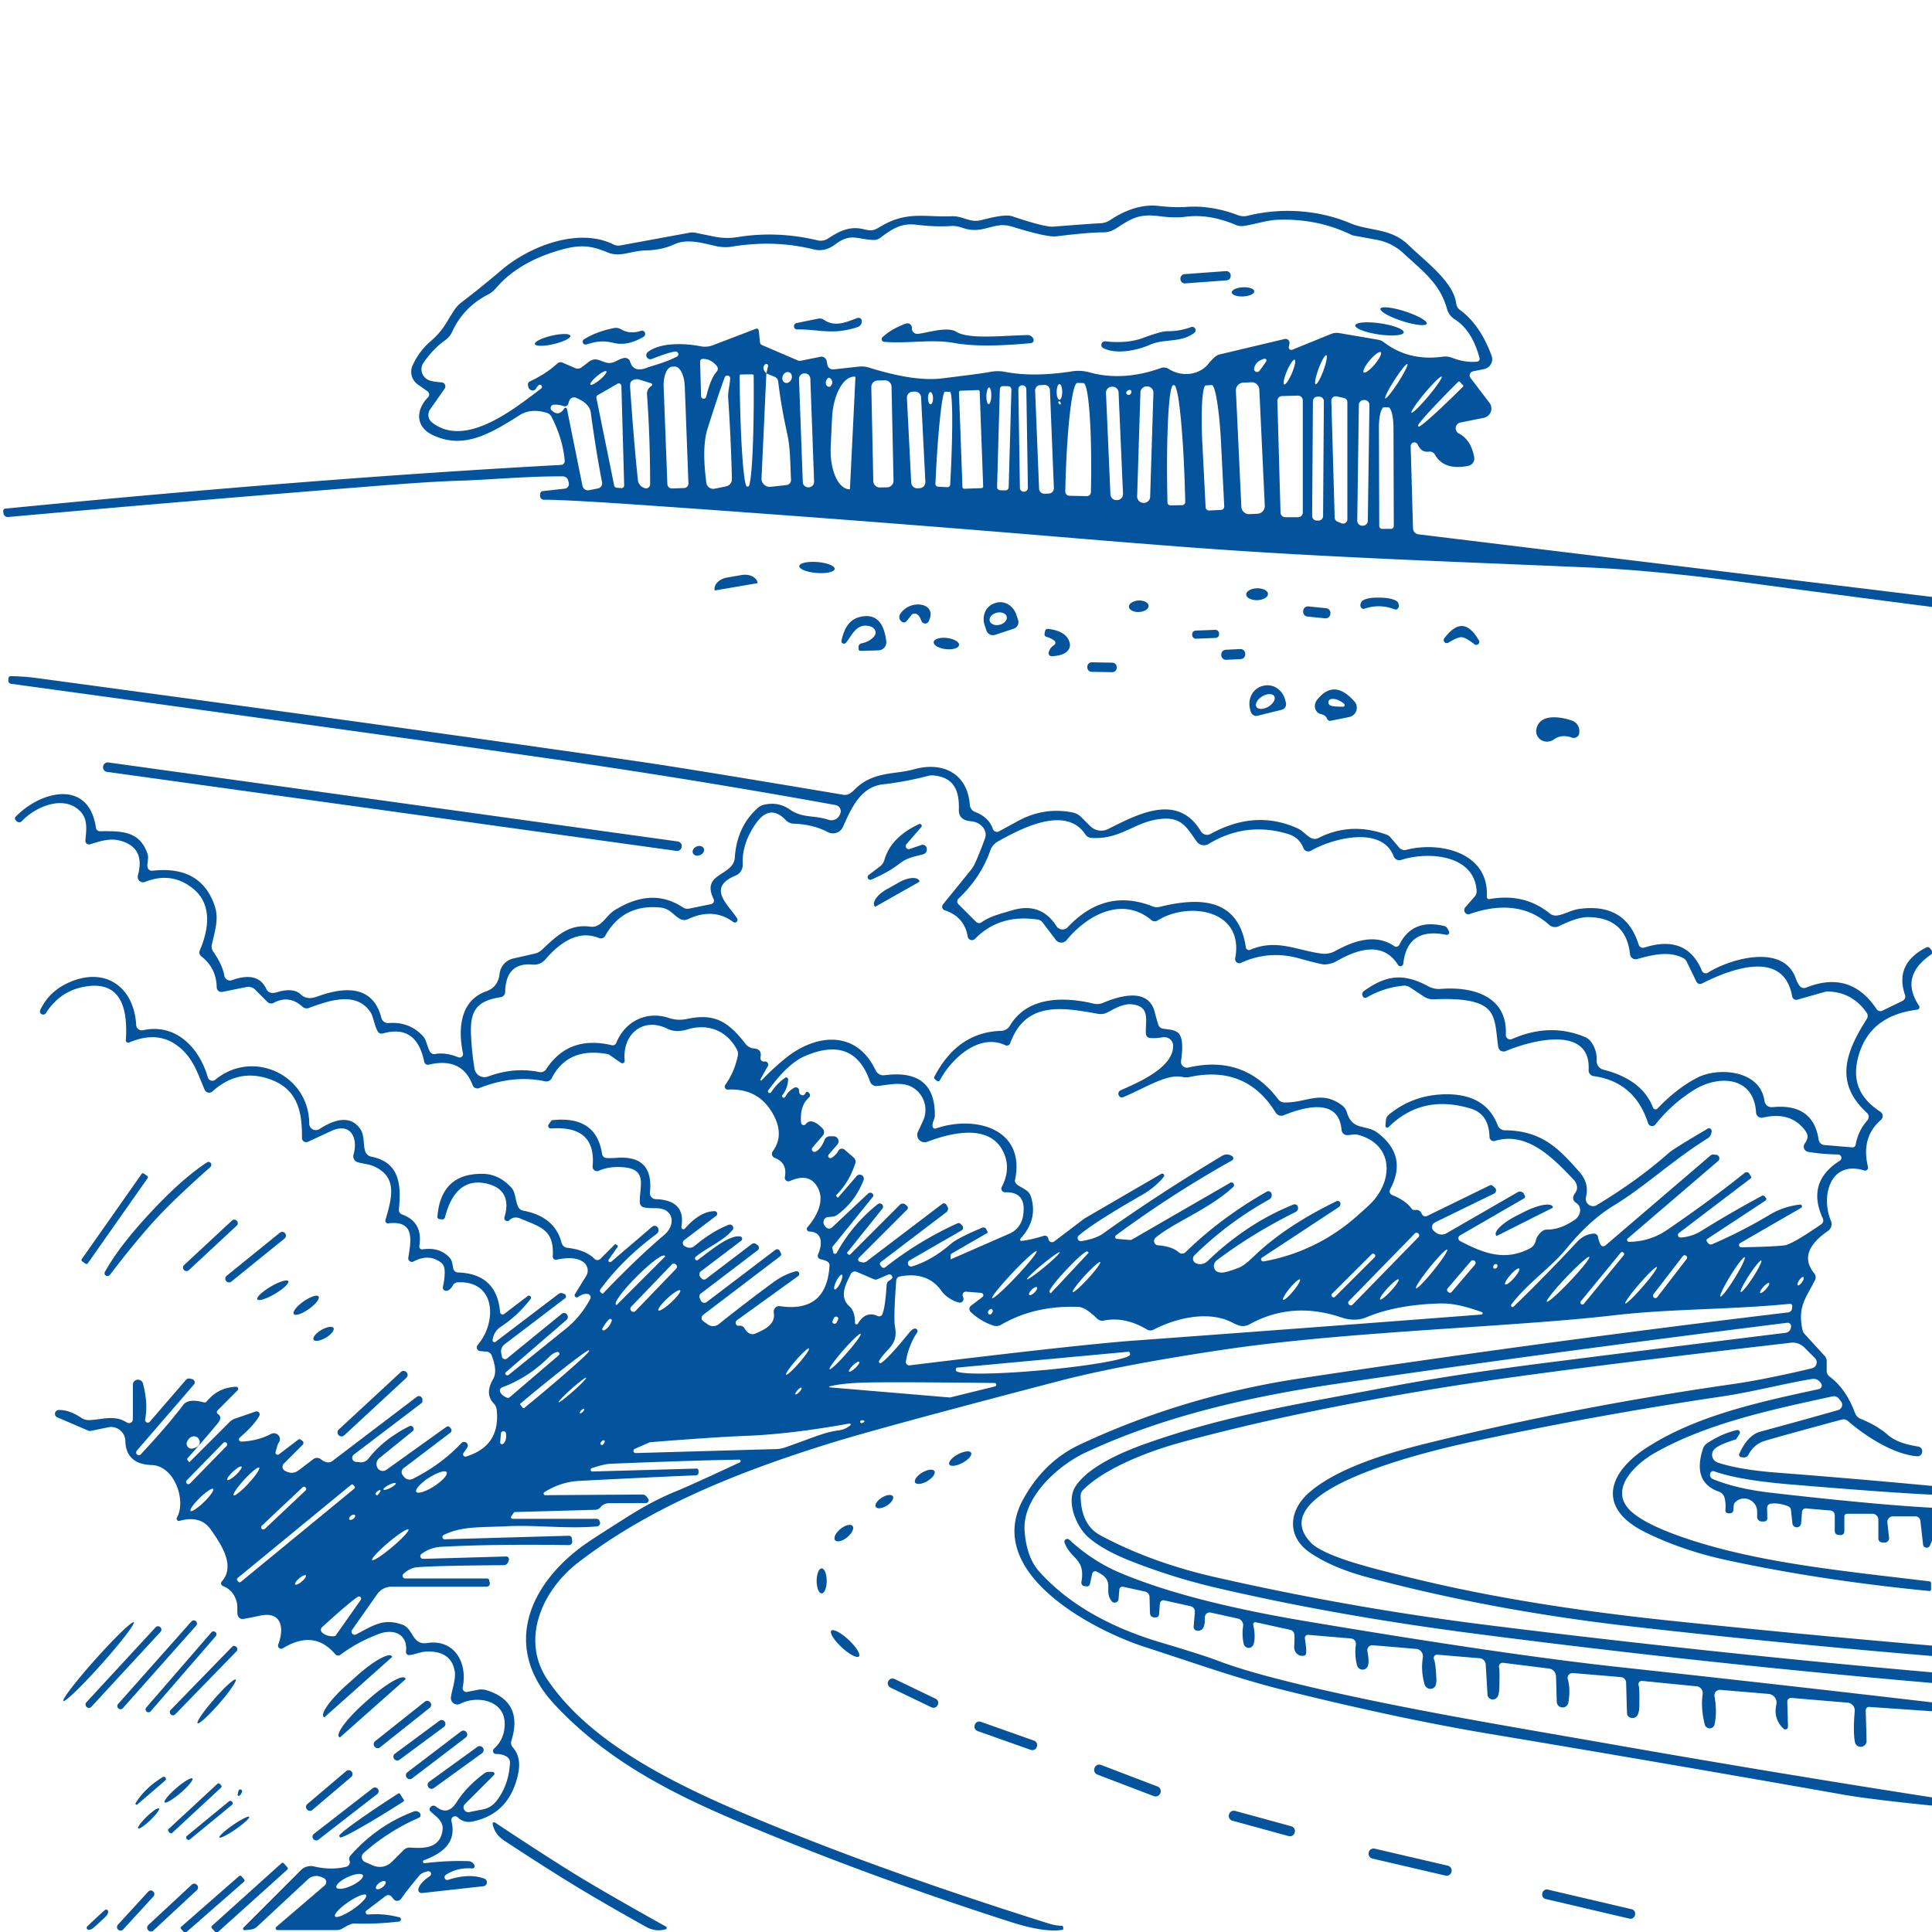
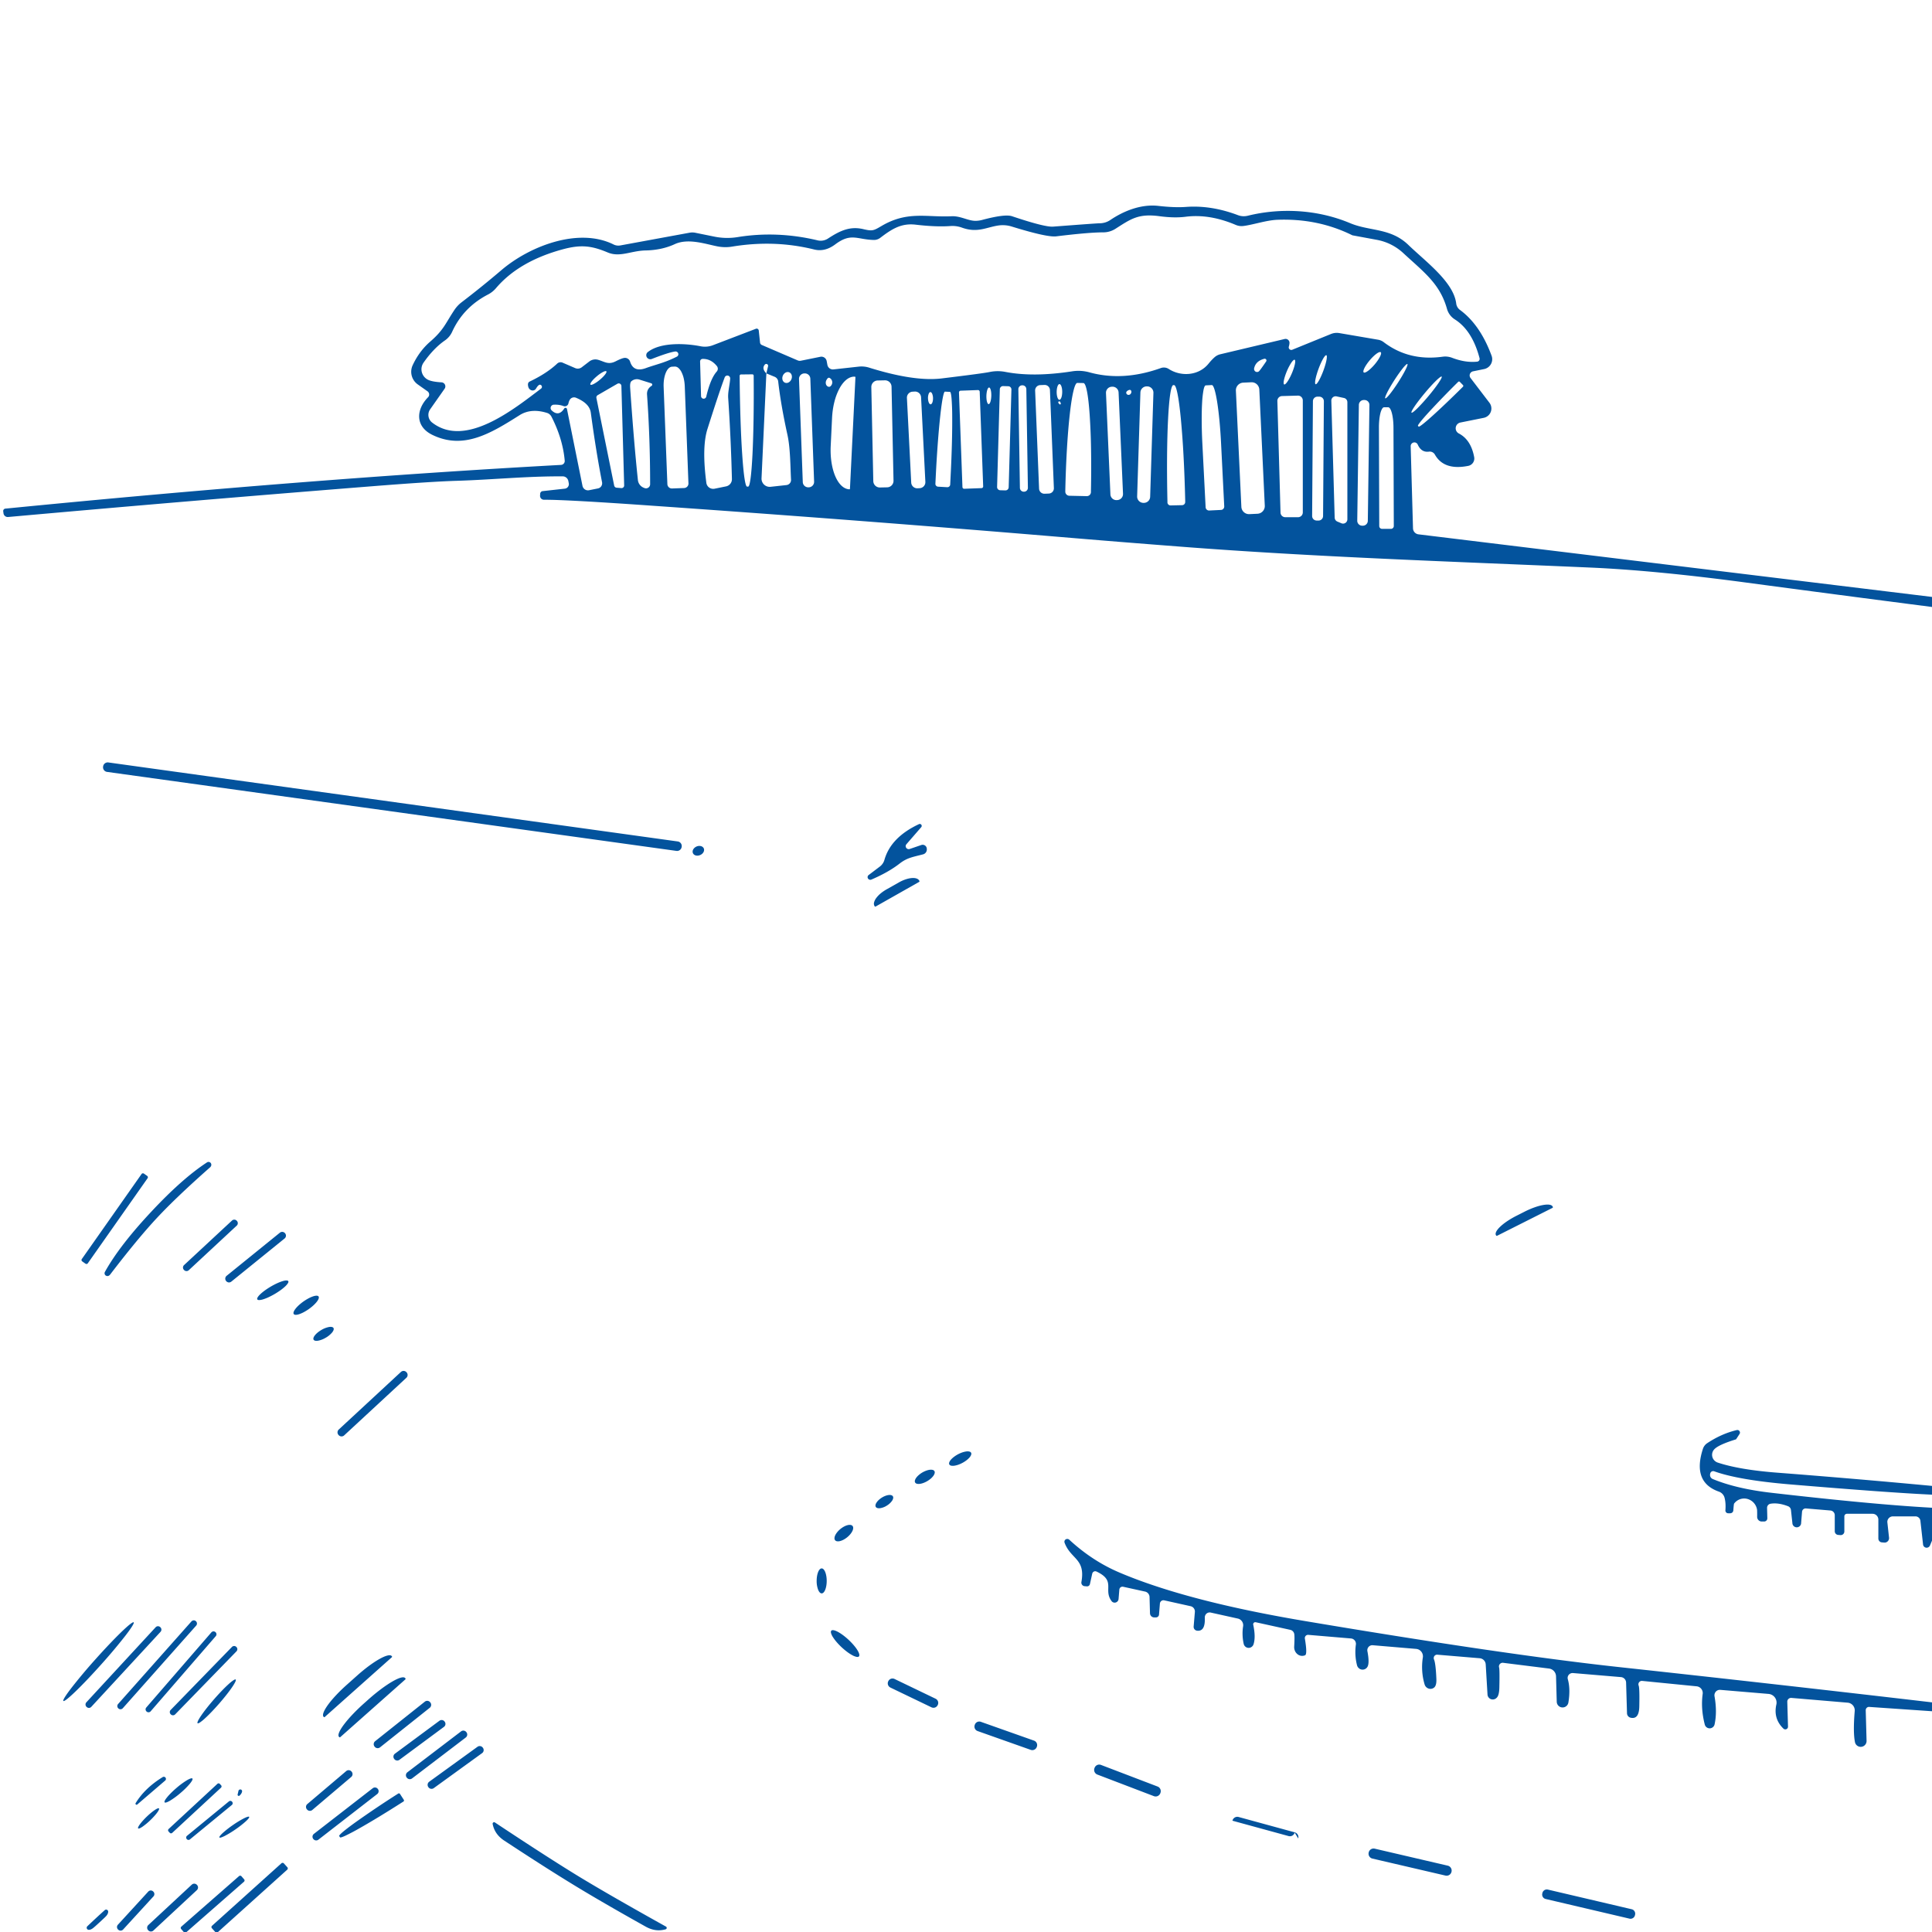
<svg xmlns="http://www.w3.org/2000/svg" fill="none" viewBox="0 0 180 180">
  <g fill="#03539d" clip-path="url(#a)">
    <path d="M180 55.614v.936q-8.706-1.122-17.406-2.286-8.406-1.122-14.43-1.386c-12.75-.558-25.614-.972-38.358-1.962a1448 1448 0 0 1-11.1-.894 2750 2750 0 0 0-37.908-2.904q-7.98-.564-10.116-.558a.36.36 0 0 1-.347-.242.4.4 0 0 1-.019-.148l.012-.18a.26.26 0 0 1 .228-.234l2.064-.228a.425.425 0 0 0 .372-.504l-.042-.216a.55.55 0 0 0-.185-.306.52.52 0 0 0-.331-.12c-3.312-.024-6.564.312-9.888.414q-2.376.072-7.686.492-17.028 1.35-34.104 2.88a.4.4 0 0 1-.29-.09.4.4 0 0 1-.142-.264l-.024-.18a.22.22 0 0 1 .198-.246q28.302-2.79 51.768-4.074a.365.365 0 0 0 .348-.396q-.18-2.04-1.236-4.098a.7.7 0 0 0-.426-.354q-1.482-.456-2.544.216c-2.694 1.704-5.22 3.246-8.124 1.836-1.608-.78-1.536-2.352-.402-3.51a.35.35 0 0 0 .101-.286.37.37 0 0 0-.155-.266l-.9-.636a1.445 1.445 0 0 1-.48-1.794q.618-1.32 1.638-2.202c1.284-1.116 1.416-1.704 2.262-2.964a3 3 0 0 1 .624-.672 90 90 0 0 0 3.726-3.006c2.628-2.25 7.2-4.026 10.464-2.406.195.098.418.129.636.09l6.432-1.182c.19-.036.384-.034.57.006l1.746.354a6 6 0 0 0 2.166.048q3.684-.6 7.458.3a1.24 1.24 0 0 0 .972-.168c1.11-.726 2.04-1.17 3.288-.876.846.198.948.15 1.68-.282 2.43-1.44 4.194-.804 6.54-.918.834-.042 1.536.426 2.226.426q.306 0 .606-.078 2.148-.576 2.814-.348 3.048 1.026 3.822.966 4.086-.312 4.326-.312c.36 0 .709-.107 1.002-.306 1.116-.756 2.76-1.506 4.47-1.314q1.53.174 2.58.096 2.352-.174 4.842.768c.289.11.607.128.912.054 3.048-.756 6.486-.588 9.522.684 1.842.78 3.78.426 5.448 2.04 1.602 1.548 4.206 3.438 4.452 5.454a.87.87 0 0 0 .354.6q1.878 1.38 2.94 4.26a.93.93 0 0 1-.059.783.94.94 0 0 1-.637.465l-1.032.21a.4.4 0 0 0-.288.244.39.39 0 0 0 .054.374l1.764 2.31a.885.885 0 0 1-.131 1.21.9.9 0 0 1-.397.194l-2.178.438a.55.55 0 0 0-.433.459.54.54 0 0 0 .289.561q1.128.588 1.428 2.202a.7.7 0 0 1-.552.816q-2.262.45-3.108-1.05a.55.55 0 0 0-.552-.276q-.708.096-1.044-.654a.34.34 0 0 0-.39-.197.35.35 0 0 0-.27.353l.216 7.644a.58.58 0 0 0 .504.558zM70.692 30.792l.12 1.128a.27.27 0 0 0 .168.222l3.336 1.434a.5.5 0 0 0 .306.03l1.812-.366a.5.5 0 0 1 .582.384l.072.378a.52.52 0 0 0 .57.414l2.346-.258c.325-.036.651-.005.96.09q4.224 1.32 6.78 1.008 3.852-.468 4.47-.6c.48-.099.975-.1 1.458-.006q2.61.504 6.216-.054a3.8 3.8 0 0 1 1.596.09q3.132.87 6.672-.396a.84.84 0 0 1 .732.084c1.116.726 2.778.66 3.714-.498q.288-.354.552-.588c.154-.138.339-.235.54-.282l5.994-1.422a.367.367 0 0 1 .45.396q-.012.15-.06.312a.25.25 0 0 0-.003.133.25.25 0 0 0 .069.114q.052.047.119.06a.24.24 0 0 0 .133-.013l3.612-1.47c.243-.098.509-.127.768-.084l3.612.618c.193.032.374.11.528.228q2.346 1.788 5.49 1.356c.292-.04.59-.007.87.096q1.242.48 2.34.366a.26.26 0 0 0 .193-.114.26.26 0 0 0 .035-.222q-.684-2.586-2.316-3.612a1.7 1.7 0 0 1-.714-.966c-.66-2.352-2.142-3.414-4.08-5.208a4.93 4.93 0 0 0-2.43-1.224l-2.268-.42a.2.2 0 0 1-.084-.03q-3.198-1.572-6.966-1.422c-1.038.048-2.22.462-3.138.576a1.37 1.37 0 0 1-.708-.096q-2.466-1.05-4.692-.762-1.05.132-2.43-.054c-1.98-.264-2.664.264-4.116 1.188a2.1 2.1 0 0 1-1.11.318q-1.35 0-4.386.372-.858.102-4.158-.918c-.36-.11-.74-.148-1.116-.108-1.176.138-2.016.75-3.504.216a2.6 2.6 0 0 0-1.086-.15q-1.326.096-3.216-.126c-1.356-.162-2.22.39-3.33 1.236a.96.96 0 0 1-.57.186c-1.584-.03-2.124-.702-3.612.414q-.96.72-1.962.474-3.69-.918-7.632-.27c-.44.075-.894.071-1.338-.012-1.068-.198-2.742-.804-4.014-.216q-1.206.558-2.73.588c-1.356.03-2.382.666-3.522.186-1.464-.612-2.442-.756-4.134-.306q-4.116 1.104-6.264 3.624c-.21.25-.469.456-.762.606q-2.292 1.194-3.33 3.468a1.96 1.96 0 0 1-.672.804q-1.056.732-1.992 2.07a1.07 1.07 0 0 0-.164.876 1.1 1.1 0 0 0 .554.708q.372.198 1.284.252a.378.378 0 0 1 .288.594L40.08 38.13a.9.9 0 0 0-.158.66.9.9 0 0 0 .344.582c3.114 2.418 7.668-1.302 10.146-3.168a.203.203 0 0 0 .017-.306.2.2 0 0 0-.101-.054q-.156-.03-.39.36a.35.35 0 0 1-.16.144.37.37 0 0 1-.217.026.44.44 0 0 1-.33-.296q-.127-.414.125-.534 1.578-.75 2.556-1.668a.46.46 0 0 1 .498-.09l1.182.51a.61.61 0 0 0 .6-.072l.72-.552a.93.93 0 0 1 .81-.15c.624.18.954.492 1.656.132q.588-.3.834-.312a.5.5 0 0 1 .492.348q.318 1.02 1.452.612c.972-.354 1.758-.492 2.904-1.074a.25.25 0 0 0 .13-.299.26.26 0 0 0-.28-.181q-.606.078-2.184.696a.38.38 0 0 1-.466-.165.37.37 0 0 1 .094-.477c1.23-.966 3.636-.798 4.92-.54.384.075.78.041 1.14-.096l4.014-1.536a.19.19 0 0 1 .17.015.2.2 0 0 1 .094.147m57.95 2.025c-.061-.052-.203-.002-.395.138-.191.14-.418.358-.628.607-.211.25-.388.509-.494.721-.106.213-.132.361-.071.413.061.05.203.001.395-.139s.418-.358.628-.607c.211-.25.388-.509.494-.721.106-.213.132-.361.071-.412m-5.07.279q-.045-.016-.125.07a1.6 1.6 0 0 0-.181.266q-.102.178-.211.42a8 8 0 0 0-.382 1.034 5 5 0 0 0-.113.456 1.6 1.6 0 0 0-.036.32q.005.118.048.135.045.015.125-.071.08-.088.181-.266.102-.178.211-.42a8 8 0 0 0 .382-1.034c.05-.168.088-.323.113-.456a1.6 1.6 0 0 0 .036-.32q-.004-.118-.048-.134m-58.256 3.828a.246.246 0 0 0 .48.048q.396-1.698.978-2.352a.4.4 0 0 0 .103-.253.4.4 0 0 0-.085-.257q-.558-.69-1.332-.672a.24.24 0 0 0-.234.246zm51.96-2.316q.102-.072.69-.936a.16.16 0 0 0-.003-.182.16.16 0 0 0-.171-.064q-.804.21-.948.894a.285.285 0 0 0 .121.293.275.275 0 0 0 .311-.005m3.344-1.089c-.062-.026-.172.07-.307.267a4.7 4.7 0 0 0-.413.784c-.064.15-.121.302-.169.447a4 4 0 0 0-.108.394 1.2 1.2 0 0 0-.03.28q.005.106.051.126c.062.026.172-.07.307-.267s.284-.479.413-.783q.096-.229.169-.448.071-.218.108-.394.036-.175.03-.28t-.051-.126M71.4 34.788l-.45 9.774a.762.762 0 0 0 .846.792l1.482-.162a.48.48 0 0 0 .31-.167.47.47 0 0 0 .11-.331c-.066-1.242-.06-2.946-.336-4.194q-.612-2.784-.858-4.956a.54.54 0 0 0-.33-.438zl.156-.654a.174.174 0 0 0-.306-.156q-.3.366.15.81M62.61 45.51l1.128-.042a.42.42 0 0 0 .402-.438l-.342-9.054a4 4 0 0 0-.093-.709 2.6 2.6 0 0 0-.21-.596 1.2 1.2 0 0 0-.293-.391.5.5 0 0 0-.334-.128l-.252.012c-.227.009-.438.213-.585.567-.148.355-.22.83-.201 1.323l.348 9.054a.42.42 0 0 0 .432.402m68.512-11.595q-.034-.02-.144.08a3 3 0 0 0-.279.31c-.111.139-.237.307-.371.495a17 17 0 0 0-.789 1.224c-.116.2-.217.384-.297.542q-.12.242-.168.383-.046.142-.012.164.034.02.144-.08.11-.101.279-.31c.111-.139.238-.307.371-.495a17 17 0 0 0 .789-1.224c.116-.2.217-.384.297-.542q.12-.241.168-.383.047-.141.012-.164m-74.629.68c-.037-.044-.15-.021-.315.064a3.3 3.3 0 0 0-.564.39c-.197.164-.371.339-.484.486s-.156.255-.119.299.15.02.315-.065a3.3 3.3 0 0 0 .565-.39c.196-.164.37-.339.483-.486s.156-.255.12-.299m17.041.096a.4.4 0 0 0-.34.022.58.58 0 0 0-.26.292.58.58 0 0 0-.027.389.4.4 0 0 0 .223.26.4.4 0 0 0 .34-.023.58.58 0 0 0 .26-.292.58.58 0 0 0 .027-.389.4.4 0 0 0-.223-.26m-3.448.187-1.056.012a.126.126 0 0 0-.12.126v.12c.012 1.342.039 2.67.08 3.909.04 1.239.095 2.364.16 3.311.063.948.136 1.699.213 2.21.078.511.158.773.237.77h.108c.159-.005.302-1.084.398-2.999.095-1.914.136-4.509.112-7.213v-.12a.126.126 0 0 0-.132-.126m5.41.404a.51.51 0 0 0-.529-.491l-.036.001a.51.51 0 0 0-.49.529l.351 9.593a.51.51 0 0 0 .529.491l.036-.001a.51.51 0 0 0 .49-.529zm-7.978-.122q-.486 1.278-1.602 4.794-.546 1.704-.108 5.034a.64.64 0 0 0 .505.544q.13.029.263.002l1.062-.216a.68.68 0 0 0 .552-.684 177 177 0 0 0-.348-7.56c-.036-.57.15-1.206.186-1.806a.264.264 0 0 0-.51-.108m11.67 10.374.51-10.38a.06.06 0 0 0-.054-.06h-.012c-.252-.013-.506.076-.749.262-.242.186-.468.466-.664.822a5.4 5.4 0 0 0-.479 1.257c-.12.472-.194.982-.22 1.499l-.126 2.628c-.05 1.042.103 2.051.425 2.806.323.755.79 1.193 1.297 1.22l.012.006a.06.06 0 0 0 .06-.06m55.129-10.446q-.035-.028-.172.073a4 4 0 0 0-.36.318 13 13 0 0 0-.493.514c-.179.197-.366.412-.55.633-.185.22-.363.443-.525.654-.162.21-.304.406-.419.575-.114.17-.199.31-.249.41q-.075.154-.042.183.035.028.172-.073.14-.102.36-.318a18 18 0 0 0 1.043-1.147c.185-.22.363-.442.525-.653s.304-.407.419-.576q.173-.257.249-.41.075-.154.042-.183m-57.037.12q-.138-.066-.282.204a.5.5 0 0 0-.062.194.5.5 0 0 0 .017.194q.029.091.093.154a.3.3 0 0 0 .15.082q.156.036.276-.168a.467.467 0 0 0-.192-.66m-17.718.156a.78.78 0 0 0-.714.138q-.174.108-.138.636.342 5.004.72 8.586a.87.87 0 0 0 .546.72l.072.03a.383.383 0 0 0 .522-.36q0-4.266-.288-8.346-.036-.516.42-.816a.132.132 0 0 0-.03-.24zm23.5.665a.606.606 0 0 0-.618-.593l-.672.014a.606.606 0 0 0-.594.619l.184 8.758a.606.606 0 0 0 .619.593l.671-.014a.606.606 0 0 0 .594-.619zm34.264.268a.715.715 0 0 0-.747-.68l-.755.036a.716.716 0 0 0-.68.747l.51 10.824a.715.715 0 0 0 .747.679l.755-.036a.716.716 0 0 0 .68-.746zm18.976-.417-.294-.3a.1.1 0 0 0-.036-.025.1.1 0 0 0-.084 0 .1.1 0 0 0-.036.025l-.072.072a84 84 0 0 0-2.672 2.764c-.688.755-1.048 1.209-1 1.262l.066.072c.052.049.509-.308 1.27-.992.76-.684 1.762-1.64 2.786-2.656l.072-.072a.11.11 0 0 0 0-.15M99.63 46.188l1.62.036a.38.38 0 0 0 .358-.231.4.4 0 0 0 .032-.147v-.108c.028-1.318.031-2.623.011-3.84a62 62 0 0 0-.13-3.26c-.065-.933-.15-1.674-.25-2.18s-.213-.768-.333-.77l-.564-.012c-.12-.003-.244.255-.365.756-.121.502-.237 1.24-.341 2.17s-.195 2.034-.266 3.25-.122 2.52-.15 3.838v.108a.385.385 0 0 0 .378.39m-41.748-.714a.245.245 0 0 0 .27-.252l-.258-9.258a.246.246 0 0 0-.372-.21l-1.836 1.062a.25.25 0 0 0-.12.264l1.656 8.16a.25.25 0 0 0 .222.198zm36.349-9.181a.3.3 0 0 0-.292-.308l-.48-.014a.3.3 0 0 0-.308.292l-.254 9.104a.3.3 0 0 0 .292.309l.48.013a.3.3 0 0 0 .308-.292zm1.39-.04a.36.36 0 0 0-.365-.355h-.024a.36.36 0 0 0-.354.366l.144 9.191a.36.36 0 0 0 .366.355h.024a.36.36 0 0 0 .354-.366zm2.199.083a.493.493 0 0 0-.511-.472l-.396.016a.493.493 0 0 0-.472.511l.367 9.137a.493.493 0 0 0 .511.472l.396-.016a.49.49 0 0 0 .472-.511zm.89-.552q-.052 0-.1.055a.5.5 0 0 0-.084.159 1.3 1.3 0 0 0-.057.237 2 2 0 0 0-.003.56q.02.135.055.238a.5.5 0 0 0 .083.159q.046.056.098.056t.1-.055a.5.5 0 0 0 .084-.158q.037-.103.057-.238a2 2 0 0 0 .003-.56A1.3 1.3 0 0 0 98.89 36a.5.5 0 0 0-.083-.159q-.046-.056-.098-.056m10.352 11.304 1.08-.024a.29.29 0 0 0 .282-.294v-.126c-.032-1.417-.084-2.82-.154-4.13a83 83 0 0 0-.252-3.496c-.096-1-.201-1.792-.31-2.33s-.218-.813-.322-.808h-.072c-.21.009-.385 1.151-.487 3.176-.103 2.025-.124 4.767-.059 7.624v.126a.28.28 0 0 0 .089.202.28.28 0 0 0 .205.08m3.594.474 1.104-.054a.3.3 0 0 0 .22-.106.32.32 0 0 0 .08-.23l-.3-5.976c-.072-1.419-.203-2.776-.363-3.774-.161-.998-.339-1.555-.495-1.548l-.564.03c-.077.002-.147.143-.205.414a9 9 0 0 0-.132 1.168c-.03.499-.043 1.091-.04 1.742s.023 1.349.059 2.052l.306 5.982a.32.32 0 0 0 .33.3m-8.439-10.995a.563.563 0 0 0-.588-.539l-.048.002a.56.56 0 0 0-.391.182.56.56 0 0 0-.147.406l.412 9.435a.56.56 0 0 0 .588.54l.048-.003a.56.56 0 0 0 .391-.182.56.56 0 0 0 .147-.406zm3.245.036a.586.586 0 0 0-.569-.606h-.036a.59.59 0 0 0-.555.345.6.6 0 0 0-.052.223l-.304 9.68a.59.59 0 0 0 .569.606h.036a.587.587 0 0 0 .607-.568zm-15.31-.5q-.045-.002-.09.056a.6.6 0 0 0-.078.165 1.6 1.6 0 0 0-.056.25 2.5 2.5 0 0 0-.017.592q.013.143.043.253.029.109.069.17.04.06.085.06.045.002.09-.056a.6.6 0 0 0 .078-.165q.035-.109.056-.25a2.5 2.5 0 0 0 .017-.592 1.6 1.6 0 0 0-.043-.253.6.6 0 0 0-.069-.17q-.04-.06-.085-.06m-.874.393a.16.16 0 0 0-.168-.156l-1.607.059a.16.16 0 0 0-.156.167l.323 8.814a.16.16 0 0 0 .168.156l1.607-.059a.16.16 0 0 0 .156-.167zm13.956-.172a.46.46 0 0 0-.258.144.18.18 0 0 0-.047.108q-.004.061.031.116a.22.22 0 0 0 .226.094q.162-.03.216-.216a.24.24 0 0 0 .007-.097.2.2 0 0 0-.033-.086.15.15 0 0 0-.064-.055.13.13 0 0 0-.078-.008m-19.419.686a.56.56 0 0 0-.585-.53l-.204.011a.556.556 0 0 0-.529.586l.4 7.885a.56.56 0 0 0 .585.53l.204-.01a.56.56 0 0 0 .529-.586zm1.587 8.332.846.048a.263.263 0 0 0 .282-.252l.042-.858c.052-1.022.091-2.034.116-2.978s.034-1.803.028-2.525a22 22 0 0 0-.064-1.683c-.036-.39-.086-.588-.146-.584l-.468-.024c-.12.002-.278.815-.436 2.263-.159 1.447-.306 3.41-.41 5.459l-.042.858a.264.264 0 0 0 .252.276m-.718-8.814c-.062.001-.12.062-.162.17a1.1 1.1 0 0 0-.062.404c.003.151.03.296.076.402.045.106.106.165.168.164s.12-.062.163-.17c.041-.107.064-.253.061-.404a1.1 1.1 0 0 0-.076-.402c-.045-.106-.106-.165-.168-.164m34.252 11.658a.444.444 0 0 0 .444-.444v-10.44a.446.446 0 0 0-.456-.444l-1.482.042a.444.444 0 0 0-.432.456l.294 10.398a.443.443 0 0 0 .444.432zm2.407-10.802a.42.42 0 0 0-.122-.302.43.43 0 0 0-.301-.127l-.168-.001a.426.426 0 0 0-.429.423l-.074 10.691a.42.42 0 0 0 .122.302.43.43 0 0 0 .301.127l.168.002a.426.426 0 0 0 .429-.424zm1.187-.454a.4.4 0 0 0-.344.08.4.4 0 0 0-.111.144.4.4 0 0 0-.037.178l.312 10.896a.41.41 0 0 0 .24.36l.384.162a.4.4 0 0 0 .558-.372V37.476a.4.4 0 0 0-.312-.396zm-71.706 1.176 1.446 7.158a.52.52 0 0 0 .612.408l.834-.168a.48.48 0 0 0 .304-.206.5.5 0 0 0 .074-.364q-.564-2.88-1.05-6.486-.114-.87-1.38-1.392a.47.47 0 0 0-.313-.016.46.46 0 0 0-.251.184q-.096.15-.138.354a.346.346 0 0 1-.32.276.35.35 0 0 1-.148-.024q-.39-.15-.906-.126a.307.307 0 0 0-.192.528q.654.624 1.176-.174a.138.138 0 0 1 .252.048m74.763-.37a.46.46 0 0 0-.455-.469h-.06a.463.463 0 0 0-.469.455l-.15 10.787a.46.46 0 0 0 .455.468h.06a.46.46 0 0 0 .469-.455zm-28.755-.158a.5.5 0 0 0-.078-.162.096.096 0 0 0-.138.132q.108.132.126.132a.08.08 0 0 0 .075-.025.08.08 0 0 0 .015-.077m29.934 11.694h.828a.266.266 0 0 0 .264-.264l-.03-9.174c-.002-.501-.054-.982-.147-1.336-.092-.355-.216-.554-.345-.554h-.384q-.097 0-.186.144a1.6 1.6 0 0 0-.156.41 4 4 0 0 0-.103.613 7 7 0 0 0-.035.723l.03 9.174a.27.27 0 0 0 .077.187.27.27 0 0 0 .187.077" />
-     <path d="M114.661 25.676a.416.416 0 0 1-.383.443l-3.853.283a.41.41 0 0 1-.443-.382l-.003-.036a.413.413 0 0 1 .383-.443l3.853-.283a.42.42 0 0 1 .301.1.4.4 0 0 1 .142.282zm2.2 1.464a.24.24 0 0 1-.072.168.7.7 0 0 1-.221.149 1.6 1.6 0 0 1-.335.108 2.5 2.5 0 0 1-.803.04 1.7 1.7 0 0 1-.345-.076.7.7 0 0 1-.234-.127q-.083-.074-.088-.159a.24.24 0 0 1 .072-.166.7.7 0 0 1 .221-.15q.144-.066.335-.108a2.5 2.5 0 0 1 .803-.04c.128.015.246.041.345.076a.7.7 0 0 1 .234.127q.083.074.088.159m11.752 1.619c.038-.119.302-.158.734-.11s.996.18 1.568.365c.572.186 1.105.411 1.482.626.378.215.568.402.53.52s-.302.157-.734.11c-.432-.049-.996-.18-1.568-.366s-1.105-.41-1.482-.626c-.378-.215-.568-.402-.53-.52m-48.729.869a.3.3 0 0 1 .402.294v.042a.55.55 0 0 1-.372.504c-2.376.792-3.714.18-5.634.228a.297.297 0 0 1-.307-.264.31.31 0 0 1 .241-.336l2.016-.408a.68.68 0 0 1 .522.102c1.062.732 2.124.198 3.132-.162m2.334 1.794q.81-.774 2.178-1.272a.42.42 0 0 1 .564.402.503.503 0 0 0 .558.552c.888-.09 2.736-.72 3.576-.192 1.182.738 4.476.342 6.636.306a.6.6 0 0 1 .54.324l.006.018a.282.282 0 0 1-.222.408q-4.65.444-7.152-.012c-2.094-.384-4.29.078-6.528-.108a.26.26 0 0 1-.217-.166.24.24 0 0 1 .061-.26m44.052-1.109c.02-.137.277-.234.714-.269s1.019-.006 1.617.081c.297.044.588.1.858.166s.513.14.716.218c.202.08.36.16.464.24q.157.12.143.222c-.02.137-.277.234-.714.269s-1.019.006-1.617-.081a9 9 0 0 1-.858-.166 6 6 0 0 1-.716-.218 2 2 0 0 1-.464-.24q-.158-.12-.143-.222m-15.288.155a.31.31 0 0 1 .37.143.31.31 0 0 1-.07.39c-1.266.973-2.778.517-4.14 1.117-1.176.522-3.12.936-4.344.318a.34.34 0 0 1-.161-.166.34.34 0 0 1 .122-.417.34.34 0 0 1 .225-.053q2.022.234 3.516-.318 1.668-.624 2.268-.624a6 6 0 0 0 2.214-.39m-56.556 1.14q1.098-.702 2.772-1.044a.92.92 0 0 1 .66.114q.822.486 1.848.15a.296.296 0 0 1 .377.157.31.31 0 0 1-.131.395q-1.488.888-2.778.57c-1.14-.282-1.8-.072-2.532.138a.264.264 0 0 1-.216-.48m-1.286-.325q.017.077-.091.18a1.4 1.4 0 0 1-.33.21c-.144.072-.32.143-.516.21a6.7 6.7 0 0 1-1.266.294c-.205.027-.394.04-.556.04s-.294-.015-.388-.044q-.142-.043-.16-.12-.019-.078.09-.18.11-.1.33-.21c.144-.072.32-.143.516-.21a6.7 6.7 0 0 1 1.266-.294c.205-.027.394-.04.556-.04q.245 0 .388.044.142.043.16.12M74.465 52.74q.01-.102.142-.185.134-.083.37-.136a3 3 0 0 1 .545-.067 5 5 0 0 1 .635.012c.438.035.853.122 1.155.242s.466.264.455.399q-.01.102-.142.184a1.2 1.2 0 0 1-.37.136 3 3 0 0 1-.545.068 5 5 0 0 1-.635-.013c-.438-.035-.853-.122-1.155-.242s-.466-.264-.455-.399m-7.883 2.275-.006-.03c-.042-.252.057-.518.275-.739s.538-.377.889-.437l1.356-.234q.263-.045.52-.014c.169.02.327.065.465.133q.209.102.34.26a.74.74 0 0 1 .163.347l.006.03zm51.552.32c.004.146-.099.29-.286.398a1.55 1.55 0 0 1-.713.182 1.54 1.54 0 0 1-.721-.142c-.193-.098-.303-.235-.308-.382-.004-.146.099-.29.286-.398.188-.109.444-.174.713-.182a1.54 1.54 0 0 1 .721.142c.193.098.303.235.308.382m10.416.346q1.128.024 1.572.324a.4.4 0 0 1 .144.174q.15.342-.048.534a.26.26 0 0 1-.276.06 4.2 4.2 0 0 0-1.404-.288 4.1 4.1 0 0 0-1.416.228.26.26 0 0 1-.276-.066q-.192-.204-.024-.54a.4.4 0 0 1 .15-.162q.456-.288 1.578-.264m-21.535.756a.36.36 0 0 1-.059.208.6.6 0 0 1-.19.183 1.1 1.1 0 0 1-.291.131 1.5 1.5 0 0 1-.702.037 1.1 1.1 0 0 1-.304-.1.6.6 0 0 1-.207-.163.35.35 0 0 1-.081-.2.36.36 0 0 1 .059-.208.6.6 0 0 1 .19-.183q.124-.082.291-.131a1.5 1.5 0 0 1 .702-.037q.171.031.303.1.133.068.208.163a.35.35 0 0 1 .081.2m-14.303 2.712a.64.64 0 0 1-.81-.408l-.168-.504a1.73 1.73 0 0 1 .05-1.233c.168-.378.472-.66.844-.783l.138-.048a1.42 1.42 0 0 1 1.145.128c.36.205.639.552.775.964l.168.498a.64.64 0 0 1-.408.81zm1.08-1.695c-.036-.148-.154-.27-.329-.338a1 1 0 0 0-.6-.026c-.21.051-.398.16-.52.301-.123.142-.172.304-.135.453.036.148.154.27.329.338.174.069.39.078.6.026.21-.051.398-.16.52-.301.123-.142.172-.304.135-.453m-7.938.405q-.324-.864-.816-.654a.2.2 0 0 0-.096.072l-.474.588a.34.34 0 0 1-.243.124.33.33 0 0 1-.249-.1l-.048-.048a.496.496 0 0 1-.072-.6c.87-1.482 3.582-1.122 2.658.66a.35.35 0 0 1-.34.192.37.37 0 0 1-.32-.234m38.091-.645a.443.443 0 0 1-.487.396l-1.648-.167a.445.445 0 0 1-.396-.487l.006-.06a.443.443 0 0 1 .486-.397l1.648.168a.443.443 0 0 1 .397.487zm-45.117 2.661a.24.24 0 0 1-.426-.204c.282-1.2.738-2.076 2.028-2.25q1.83-.24 2.142 2.322a.76.76 0 0 1-.732.852l-1.662.048a.18.18 0 0 1-.186-.174l-.006-.186a.336.336 0 0 1 .264-.336q.816-.168 1.23-.708a.5.5 0 0 0 .093-.239.53.53 0 0 0-.038-.26.6.6 0 0 0-.161-.226.7.7 0 0 0-.248-.139c-1.284-.402-1.698.738-2.298 1.5m57.42-1.548q.786.048 1.53 1.326a.28.28 0 0 1-.054.362.28.28 0 0 1-.366.004q-.81-.63-1.176-.654-.366-.018-1.242.51a.282.282 0 0 1-.372-.414q.894-1.182 1.68-1.134m-38.034 1.35q-.402-.276-.69-.33a.26.26 0 0 1-.17-.117.27.27 0 0 1-.034-.207l.048-.234a.26.26 0 0 1 .104-.155.25.25 0 0 1 .178-.043q1.716.204 2.004 1.284.156.588-.444.972-.384.246-1.212.294a.288.288 0 0 1-.294-.36q.114-.438.504-.678a.253.253 0 0 0 .006-.426m15.366-.6a.34.34 0 0 1-.092.25.35.35 0 0 1-.242.11l-1.811.07a.35.35 0 0 1-.361-.334l-.002-.06a.34.34 0 0 1 .092-.25.35.35 0 0 1 .242-.111l1.811-.07a.35.35 0 0 1 .361.335zm-26.59.741a.3.3 0 0 1 .114-.187.8.8 0 0 1 .276-.138c.115-.035.25-.058.396-.067q.22-.014.456.015c.313.037.606.127.816.25.21.125.318.271.302.409a.3.3 0 0 1-.114.187.8.8 0 0 1-.276.138 1.8 1.8 0 0 1-.396.067 2.6 2.6 0 0 1-.456-.015 2.2 2.2 0 0 1-.816-.25c-.21-.124-.318-.271-.302-.409m29.026 1.131a.437.437 0 0 1-.416.458l-1.354.067a.436.436 0 0 1-.459-.416l-.003-.06a.437.437 0 0 1 .416-.46l1.354-.066a.436.436 0 0 1 .459.417zm-11.977 1.272a.41.41 0 0 1-.262.378.4.4 0 0 1-.159.029l-1.908-.034a.414.414 0 0 1-.406-.42l.001-.06a.41.41 0 0 1 .262-.379q.076-.03.159-.029l1.908.034a.414.414 0 0 1 .406.42zM180 153.318v.966a928 928 0 0 1-27.858-2.736q-13.314-1.512-24.858-4.632-3.18-.864-5.22-2.25c-2.238-1.524-1.998-3.966-.066-5.634 2.574-2.214 6.972-3.57 10.722-4.506q13.962-3.468 28.896-5.598c2.178-.312 5.352-.996 7.212-1.452a.567.567 0 0 0 .412-.692.57.57 0 0 0-.148-.256l-1.002-1.002a1.49 1.49 0 0 0-1.23-.426q-23.076 2.658-32.484 4.182-14.094 2.28-24.42 5.124c-2.898.798-6.942 2.328-9.036 4.392a.82.82 0 0 0-.24.576q.03 2.7 1.854 3.678 4.734 2.532 10.632 3.876a258 258 0 0 0 25.422 4.476q20.664 2.58 41.412 4.404v.99a998 998 0 0 1-42.876-4.632q-12.69-1.65-23.67-4.206a57 57 0 0 1-8.208-2.562q-2.478-.99-3.828-2.154c-1.104-.954-2.172-3.348-1.182-4.812 1.242-1.842 4.422-3.192 6.528-3.936 7.458-2.634 13.92-3.636 23.052-5.364q5.82-1.098 14.298-2.172 9.588-1.218 22.236-2.784a.58.58 0 0 0 .504-.468l.012-.09a.317.317 0 0 0-.354-.378q-23.688 2.964-42.204 5.718c-7.83 1.164-15.918 2.976-23.184 6.378-2.568 1.206-5.88 4.182-5.664 7.272q.174 2.484 1.35 3.792c2.946 3.306 7.092 5.358 11.298 6.612q4.044 1.206 5.364 1.716 3.306 1.266 10.47 2.868c8.64 1.938 17.382 3.36 26.142 4.902q14.94 2.628 29.916 4.962v.762q-5.838-.588-8.298-1.026a3657 3657 0 0 0-33.072-5.682q-8.406-1.41-19.062-4.062c-4.176-1.038-8.292-2.514-12.912-4.008-4.836-1.566-15.138-6.93-11.304-13.806q1.944-3.492 5.22-5.034 9.672-4.542 20.634-6.192a1493 1493 0 0 1 45.396-6.138.41.41 0 0 0 .36-.366l.018-.222a.2.2 0 0 0-.132-.2.2.2 0 0 0-.084-.01c-5.778.564-11.064.444-16.404 1.068-9.498 1.104-24.666 1.476-36.138 3.168q-9.744 1.44-15.594 2.964-16.674 4.356-21.192 5.76c-8.352 2.592-16.782 5.88-23.61 11.172-3.264 2.526-5.4 7.122-2.778 10.95 4.446 6.51 13.506 10.5 21.804 13.86q10.764 4.356 24.852 8.79.63.198 1.218.216c.035 0 .069.014.093.04a.14.14 0 0 1 .04.098v.192a.03.03 0 0 1-.008.019.03.03 0 0 1-.017.011q-1.638.324-5.022-.768-13.572-4.368-25.53-9.438c-6.27-2.664-12.084-5.706-16.8-10.764-4.896-5.25-2.484-11.064 2.634-14.802q.822-.6 4.26-2.766 2.352-1.482 4.494-2.34 1.104-.444 5.862-2.658a.137.137 0 0 0-.06-.258q-4.65.084-11.982.384-.6.03-1.734.402a.162.162 0 0 0 .06.318l9.678-.27a.18.18 0 0 1 .13.048.18.18 0 0 1 .057.126l.005.198a.25.25 0 0 1-.07.178.26.26 0 0 1-.176.08q-3.732.15-10.86.516c-1.272.066-2.34.474-3.258 1.05a.16.16 0 0 0-.063.177.15.15 0 0 0 .147.105l9.054-.06q.111 0 .21.049a.5.5 0 0 1 .168.137l.15.198a.26.26 0 0 1 .024.267.25.25 0 0 1-.091.103.25.25 0 0 1-.13.038l-3.427.012c-.212 0-.418.06-.594.174q-.12.078-.228.21a.6.6 0 0 1-.456.234l-7.536.21a.06.06 0 0 0-.033.01.1.1 0 0 0-.027.026l-.252.354a.15.15 0 0 0 .12.24h7.83a.28.28 0 0 1 .264.18l.06.162a.33.33 0 0 1-.073.246.33.33 0 0 1-.227.12c-2.778.246-5.55-.15-8.346-.018-2.346.12-4.254-.03-5.934.822a.2.2 0 0 0-.094.101.21.21 0 0 0 .065.252.2.2 0 0 0 .131.043l11.574-.33a.27.27 0 0 1 .276.246l.036.276a.32.32 0 0 1-.19.323.3.3 0 0 1-.128.025q-7.164-.102-11.898.162a3.3 3.3 0 0 0-1.842.672.251.251 0 0 0 .156.45l7.752-.222a.24.24 0 0 1 .201.098.25.25 0 0 1 .04.22l-.049.162a.45.45 0 0 1-.16.238.43.43 0 0 1-.266.092q-6.192.042-8.07.192-.66.054-1.278.618a.247.247 0 0 0 .162.426h7.632q.073.001.13.046.054.047.068.116l.054.258a.29.29 0 0 1-.158.32.3.3 0 0 1-.124.028h-8.856a1.64 1.64 0 0 0-1.35.696l-2.34 3.33a.287.287 0 0 0 .185.45c.064.012.13.001.187-.03 1.668-.87 2.556-1.518 4.302-.912 1.056.366.906 1.938 2.322 1.716 2.496-.384 3.792 1.782 3.312 4.128a.36.36 0 0 0 .25.419.4.4 0 0 0 .176.007l.99-.198c.267-.055.546-.041.81.042q3.45 1.074 2.304 4.722a.62.62 0 0 0 .126.588q.834.924.51 2.466-.786 3.732-4.236 4.452-.81.168-1.392-.384a.354.354 0 0 0-.588.348c.492 1.944-.756 2.976-2.574 3.648a.125.125 0 0 0-.078.132q.024.162.162.144a25.5 25.5 0 0 1 4.068-.192.61.61 0 0 1 .528.318l.03.06a.204.204 0 0 1-.192.3q-1.416-.108-2.484.612a.257.257 0 0 0 .047.442c.055.025.117.03.175.014q1.968-.648 3.396-.114a.366.366 0 0 1-.09.702l-5.73.636a.31.31 0 0 1-.274-.108.31.31 0 0 1-.062-.288q.168-.582 1.074-1.188a.25.25 0 0 0 .093-.287.235.235 0 0 0-.249-.157c-.234.018-.642.174-.816.378q-1.164 1.392-1.704 2.172a.48.48 0 0 1-.552.18q-.078-.024-.33-.348a.41.41 0 0 0-.433-.145.4.4 0 0 0-.143.073l-1.77 1.344a.21.21 0 0 0 .014.347.2.2 0 0 0 .13.031q1.362-.132 2.898.252c.047.011.09.038.118.076a.206.206 0 0 1-.015.264.2.2 0 0 1-.127.062q-2.13.252-4.182.18-.288-.012-1.128.486a.9.9 0 0 1-.462.126h-5.544a.167.167 0 0 1-.165-.214.17.17 0 0 1 .057-.086l4.5-3.852a.43.43 0 0 0 .144-.382.41.41 0 0 0-.246-.32l-.222-.096a1.13 1.13 0 0 0-.64-.074 1.13 1.13 0 0 0-.578.284l-4.764 4.434a1 1 0 0 1-.558.252l-.576.066a.14.14 0 0 1-.087-.016.144.144 0 0 1-.032-.23l5.351-5.352a1.3 1.3 0 0 1 1.218-.342q1.584.372 3 .03a.444.444 0 0 0 .336-.492l-.03-.078a.44.44 0 0 1 .078-.456q2.478-2.826 5.91-4.122a.5.5 0 0 1 .558.138l.006.012a.275.275 0 0 1 .008.36.3.3 0 0 1-.104.078 19.3 19.3 0 0 0-5.142 3.282.5.5 0 0 0-.061.687q.08.102.2.153l.75.324a1.57 1.57 0 0 0 1.728-.33l1.11-1.11a.8.8 0 0 1 .623-.234c1.362.102 2.784.042 3.006-1.626.114-.846-.654-1.302-1.128-1.746a.27.27 0 0 1-.024-.36l.036-.042a.34.34 0 0 1 .375-.114.4.4 0 0 1 .123.066q1.104.888 1.908-.378.96-1.512 2.622-2.73a.6.6 0 0 1 .36-.12h.396a.18.18 0 0 1 .155.108.17.17 0 0 1-.035.186l-2.7 2.7a.444.444 0 0 0 .402.75l1.302-.258a2.04 2.04 0 0 0 1.17-.708q1.194-1.452 1.32-3.618a.64.64 0 0 0-.282-.564q-.402-.27-1.008-.264a.29.29 0 0 1-.275-.183.28.28 0 0 1 .077-.315q.99-.876.996-2.31c.012-2.202-2.568-2.682-4.14-1.872a.6.6 0 0 1-.62-.043.6.6 0 0 1-.25-.569c.078-.648.468-1.656.36-2.37q-.294-1.902-2.508-1.89c-.666.006-1.188.288-1.734.336a.3.3 0 0 1-.125-.016.29.29 0 0 1-.181-.302c.192-1.584-1.086-2.202-2.568-1.638q-2.028.78-3.534 1.926a.355.355 0 0 1-.486-.048q-1.974-2.34-4.89-.552a.29.29 0 0 1-.338-.027.3.3 0 0 1-.088-.327c.54-1.38.432-3.162-1.74-2.682a32 32 0 0 1-1.506.3.46.46 0 0 1-.504-.282c-.126-.3 0-.858-.114-1.296q-.3-1.11-1.284-1.488a.27.27 0 0 1-.166-.187.26.26 0 0 1 .058-.239c1.326-1.476-.126-3.558-1.038-4.854q-.948-1.338-2.904-.792a.2.2 0 0 1-.122-.002.21.21 0 0 1-.117-.304c.887-1.554-.205-4.824-2.353-4.896q-2.394-.078-2.454-2.256a1.33 1.33 0 0 0-.502-1 1.32 1.32 0 0 0-1.088-.26l-1.638.336a.37.37 0 0 1-.234-.03l-2.88-1.236a.35.35 0 0 1-.208-.393.36.36 0 0 1 .346-.291q.984-.018 2.1.732c.215.144.467.218.72.21 1.254-.03 2.334-.534 3.534.228a.36.36 0 0 0 .552-.3v-3.198a.478.478 0 0 1 .755-.407.48.48 0 0 1 .193.287q.48 1.824.198 3.342a.25.25 0 0 0 .137.262.25.25 0 0 0 .29-.058l3.371-3.9a.37.37 0 0 1 .372-.12l.21.048a.314.314 0 0 1 .233.365.3.3 0 0 1-.07.139l-5.317 6.156a.257.257 0 0 0 .012.36l.006.006a.25.25 0 0 0 .175.064.23.23 0 0 0 .167-.076q2.55-2.73 3.948-4.596.486-.654 1.962-.246.06.016.12-.003a.23.23 0 0 0 .102-.069q1.086-1.338 2.76-1.386.058 0 .105.032a.19.19 0 0 1 .083.194.2.2 0 0 1-.05.098l-1.872 1.878a.21.21 0 0 0-.063.177.2.2 0 0 0 .031.091q.026.04.068.068.456.3-.036.888a102 102 0 0 1-2.784 3.216.15.15 0 0 0-.04.103q.001.06.04.107l.126.15.014.009q.007.004.016.004l.016-.004.014-.009 3.726-3.726c.138-.138.306-.243.492-.306l1.932-.666a.3.3 0 0 1 .165-.006.29.29 0 0 1 .206.239.3.3 0 0 1-.029.163q-.444.834-1.83 2.04a.21.21 0 0 0 .144.366q1.542-.06 2.772-.714a.58.58 0 0 1 .705.138.534.534 0 0 1-.003.696q-.078.096-.276.864a.2.2 0 0 0 .084.212.2.2 0 0 0 .228-.008l1.812-1.38a.16.16 0 0 1 .097-.032q.053 0 .101.032l.174.12q.043.03.07.077a.24.24 0 0 1 .016.202.3.3 0 0 1-.056.087l-1.752 1.752a.424.424 0 0 0-.032.568q.067.083.164.128l.174.078a1.04 1.04 0 0 0 1.044-.126l1.404-1.068a.56.56 0 0 1 .672.006 1.7 1.7 0 0 0 .444.258.66.66 0 0 0 .66-.09l7.86-5.976a.33.33 0 0 1 .337-.029.33.33 0 0 1 .18.287v.156a.2.2 0 0 1-.026.103.24.24 0 0 1-.07.083l-6.295 4.788a.379.379 0 0 0 .192.678l.408.036a.87.87 0 0 0 .768-.342q1.398-1.806 3.816-3.024a.283.283 0 0 1 .39.296.3.3 0 0 1-.09.172l-3.108 2.514a.7.7 0 0 0-.162.912l.012.024a.56.56 0 0 0 .372.246.57.57 0 0 0 .438-.096l5.592-4.002a.23.23 0 0 1 .173-.044.24.24 0 0 1 .157.092l.09.12a.26.26 0 0 1 .054.196.27.27 0 0 1-.102.176l-4.362 3.312a.46.46 0 0 0-.09.642l.132.168a.65.65 0 0 0 .804.186q2.658-1.326 4.548-3.348a.35.35 0 0 1 .46-.017.35.35 0 0 1 .074.455l-.348.498a.216.216 0 0 0 .24.33q3.21-.984 2.856-4.344a1.04 1.04 0 0 0-.282-.612q-.858-.882-.048-2.274.426-.738-.138-2.184a.56.56 0 0 0-.48-.36l-.588-.048a.347.347 0 0 1-.234-.576c1.77-2.04 1.764-6.006-1.866-5.832a.54.54 0 0 0-.45.282q-.27.492-.618.51a.3.3 0 0 1-.134-.025.3.3 0 0 1-.11-.082.3.3 0 0 1-.062-.259q.234-1.11.132-1.74a.84.84 0 0 0-.33-.54q-1.122-.84-2.538-.09a.33.33 0 0 1-.354-.021.33.33 0 0 1-.138-.327c.276-1.686.606-3.498-1.866-3.204a.24.24 0 0 1-.216-.081.24.24 0 0 1-.048-.225c.588-2.028 1.188-4.026-1.11-5.022-.444-.192-1.002-.228-1.476-.366a.576.576 0 0 1-.384-.72c.438-1.5-.246-3.048-2.094-2.184q-.564.264-2.16 1.002a.393.393 0 0 1-.506-.171.4.4 0 0 1-.046-.189c.03-2.658-.504-4.752-3.342-5.586q-2.73-.798-5.004 1.254a.45.45 0 0 1-.4.105.46.46 0 0 1-.32-.261c-.624-1.44-.972-2.694-2.13-3.768q-2.022-1.878-4.908-.636a.216.216 0 0 1-.306-.21c.198-2.934-.42-5.718-4.05-4.95q-2.136.45-3.396 2.418a.294.294 0 0 1-.396.102h-.006a.3.3 0 0 1-.126-.39q.84-1.776 2.754-2.598c3.312-1.428 5.982.438 6.186 4.002a.516.516 0 0 0 .41.479.5.5 0 0 0 .226 0c3.102-.671 5.268 1.693 6.036 4.393a.436.436 0 0 0 .508.309.43.43 0 0 0 .194-.093c3.48-2.868 8.718-.474 8.748 4.092a.614.614 0 0 0 .948.51c1.248-.816 2.88-1.428 3.834.036.378.582.234 1.404.426 2.016a.76.76 0 0 0 .576.522c2.616.516 2.802 2.568 2.568 4.914a.45.45 0 0 0 .294.468q1.974.714 1.608 2.958a.26.26 0 0 0 .17.282.3.3 0 0 0 .118.012q1.65-.24 2.556.804a.9.9 0 0 1 .21.426l.108.546a.47.47 0 0 0 .444.378q3.618.12 3.918 3.69a.24.24 0 0 0 .14.201.24.24 0 0 0 .244-.027l2.166-1.65a.197.197 0 0 1 .276.282q-1.218 1.554-2.742 2.55a1.71 1.71 0 0 0-.78 1.26.17.17 0 0 0 .088.167.18.18 0 0 0 .188-.011l5.88-4.47a.38.38 0 0 1 .384-.048l.162.066a.23.23 0 0 1 .135.184q.008.06-.016.118a.23.23 0 0 1-.07.094l-5.64 4.29a.83.83 0 0 0-.307.816l.066.33a.3.3 0 0 0 .188.221.3.3 0 0 0 .147.014.3.3 0 0 0 .133-.061l5.112-4.17a.33.33 0 0 1 .426.012l.024.024a.38.38 0 0 1 .109.276.36.36 0 0 1-.127.264l-5.664 4.884a.12.12 0 0 0-.046.081.14.14 0 0 0 .022.093l.012.018a.217.217 0 0 0 .3.036q3.696-2.988 5.22-4.212a8.9 8.9 0 0 0 2.37-2.862.312.312 0 0 0-.204-.45q-.42-.096-.924.276a.204.204 0 0 1-.294-.27l1.044-1.692a.95.95 0 0 0 .128-.682.98.98 0 0 0-.368-.596q-.81-.612-2.514-.234a.3.3 0 0 1-.36-.312c.15-2.502-1.146-2.73-2.994-3.516q-.624-.27-1.044.144a.28.28 0 0 1-.162.083.28.28 0 0 1-.296-.177.28.28 0 0 1-.004-.182c.45-1.476.096-2.616-1.392-3.06-2.352-.702-3.594.858-4.14 3.048a.28.28 0 0 1-.294.216l-.222-.024a.22.22 0 0 1-.148-.074.2.2 0 0 1-.05-.154q.324-4.056 4.236-3.996 1.5.024 2.658 1.29c.396.438.36 1.188.618 1.764a.66.66 0 0 0 .486.378q2.946.558 3.564 2.982a.64.64 0 0 0 .552.48q1.68.186 2.526 1.032a.384.384 0 0 0 .54 0l1.386-1.386.004-.003.005-.001.005.001.004.003.168.114a.12.12 0 0 1 .049.076.13.13 0 0 1-.019.092l-.828 1.176a.155.155 0 0 0 .128.235.15.15 0 0 0 .1-.031l3.834-3.276a.35.35 0 0 1 .243-.082.34.34 0 0 1 .231.106l.006.012a.45.45 0 0 1 .103.336.44.44 0 0 1-.175.3q-3.21 2.382-5.25 5.184a.19.19 0 0 0 .03.252l.126.108a.1.1 0 0 0 .027.017q.015.005.031.005a.1.1 0 0 0 .031-.008.1.1 0 0 0 .025-.02q3.174-3.318 5.694-5.448c1.098-.93.912-2.49-.78-2.484q-.822.006-1.164-.09a.46.46 0 0 1-.33-.414c-.09-1.404.786-3.072-1.41-3.3q-1.392-.144-2.424.318a.42.42 0 0 1-.4-.042.41.41 0 0 1-.17-.366q.354-3.834-3.876-3.534a.23.23 0 0 1-.132-.027.24.24 0 0 1-.084-.351l.228-.324a.15.15 0 0 1 .052-.05.15.15 0 0 1 .068-.022q4.086-.444 4.626 3.15a.44.44 0 0 0 .426.378q.498.018.924-.018 3.48-.27 3.108 3.228a.56.56 0 0 0 .314.565q.105.05.22.053 2.826.096 2.4 2.58a.19.19 0 0 0 .108.206.19.19 0 0 0 .228-.05q1.404-1.608 2.754-1.614a.24.24 0 0 1 .233.161.24.24 0 0 1-.083.271l-2.976 2.262a.342.342 0 0 0 .072.588l.168.072a.69.69 0 0 0 .714-.108q1.59-1.344 3.192-1.98a.315.315 0 0 1 .421.298.3.3 0 0 1-.067.188c-.828 1.008-2.448 1.674-3.432 2.502a.19.19 0 0 0-.018.27v.006a.16.16 0 0 0 .216.018c1.302-.972 2.928-2.34 3.942-2.196a.2.2 0 0 1 .116.055.22.22 0 0 1 .061.237.23.23 0 0 1-.075.104l-3.762 2.856a.35.35 0 0 0-.136.237.37.37 0 0 0 .07.267l.108.138a.32.32 0 0 0 .444.06l4.254-3.24a.34.34 0 0 1 .402-.006l.138.102a.3.3 0 0 1 .012.48l-5.298 4.032a.35.35 0 0 0-.102.432l.108.228a.36.36 0 0 0 .246.194.36.36 0 0 0 .306-.068l6.384-4.854a.3.3 0 0 1 .11-.051.3.3 0 0 1 .122 0q.06.015.108.053a.3.3 0 0 1 .074.094l.114.228a.216.216 0 0 1-.066.264l-7.182 5.466a.37.37 0 0 0-.102.466.4.4 0 0 0 .114.128l.432.306a.834.834 0 0 0 1.002-.03 154 154 0 0 1 5.1-3.912q1.02-.744 2.082-1.014a.251.251 0 0 1 .21.45L68.664 123a.3.3 0 0 0-.123.283.28.28 0 0 0 .195.233l.15-.006a.51.51 0 0 1 .48.246q.444.75 1.068.468c.738-.336 1.854-.81 1.656-1.932a.52.52 0 0 1 .338-.578.5.5 0 0 1 .238-.022q4.374.642 4.62-3.816.024-.39-.828-.552a.33.33 0 0 1-.27-.316.3.3 0 0 1 .03-.146c.378-.846.498-2.076-.816-2.124a.25.25 0 0 1-.126-.041.24.24 0 0 1-.048-.355c.888-1.044 1.794-2.664.75-4.02q-.78-1.008-2.388-.288a.34.34 0 0 1-.344-.042.34.34 0 0 1-.124-.324q.258-1.326-.948-1.794a.4.4 0 0 1-.24-.258.4.4 0 0 1 .06-.348q1.062-1.458.126-3.288-1.332-2.616-4.308-2.466a.28.28 0 0 1-.259-.143.28.28 0 0 1 .02-.295q.857-1.2 1.17-2.73a.8.8 0 0 0-.079-.546c-.918-1.746-2.664-2.484-4.596-1.896q-1.104.336-1.89-.06c-2.262-1.128-4.212.504-3.978 2.976a.222.222 0 0 1-.348.204l-1.038-.726a.6.6 0 0 0-.228-.096q-3.696-.666-5.184 2.25a.56.56 0 0 1-.606.294q-2.934-.636-6.15.63a.5.5 0 0 1-.364-.008.47.47 0 0 1-.248-.262q-.978-2.646-4.092-1.914a.35.35 0 0 1-.42-.27q-.714-3.534-3.858-2.634a.406.406 0 0 1-.462-.18c-.3-.498-.432-1.416-.666-1.776-1.338-2.058-3.996-1.068-5.766-.42a.6.6 0 0 1-.309.024.56.56 0 0 1-.273-.138q-1.248-1.14-2.688-.366a.49.49 0 0 1-.582-.084l-1.14-1.14a.9.9 0 0 0-.828-.246l-2.238.45a.438.438 0 0 1-.522-.42q-.03-1.8-1.44-2.898a.456.456 0 0 1-.138-.54C19.446 86.616 19.8 84.27 18 82.8q-1.998-1.626-4.488-.636a.49.49 0 0 1-.516-.092.51.51 0 0 1-.15-.508q.714-2.604-1.65-3.24c-.99-.27-1.944.072-2.796.336a.35.35 0 0 1-.317-.057.34.34 0 0 1-.127-.291c.072-.888.258-1.926-.432-2.676-1.488-1.62-4.17-.54-5.49.87a.34.34 0 0 1-.233.105.32.32 0 0 1-.235-.093l-.114-.12a.21.21 0 0 1-.006-.294c2.352-2.436 6.834-3.552 7.494 1.026a.36.36 0 0 0 .12.222c.067.058.152.09.24.09 1.974-.006 3.678-.072 4.434 2.076.18.504-.096.954.03 1.338a.4.4 0 0 0 .426.27q4.554-.522 5.826 3.312c.384 1.17.018 2.256-.276 3.558a.84.84 0 0 0 .132.672q.852 1.224 1.026 2.232a.545.545 0 0 0 .483.45.5.5 0 0 0 .231-.03q2.412-.87 3.198.816.246.534.996.306 1.512-.462 2.22.21.57.546 1.518.198 5.01-1.83 5.988 1.986a.644.644 0 0 0 .672.48q1.92-.15 3.18 1.194c.354.378.396.96.66 1.452a.47.47 0 0 0 .492.24q.96-.18 2.166.3a.318.318 0 0 0 .432-.36c-.456-2.214-.324-4.902 2.184-5.79q1.086-.384 1.23-1.632a1.65 1.65 0 0 1 1.278-1.422q1.38-.306 2.004-.456c.247-.055.476-.177.66-.354 1.296-1.224 2.496-2.43 4.488-2.154 1.044.15 1.452-.996 2.226-1.488q3.516-2.238 6.42-.306a.8.8 0 0 0 .582.114l2.046-.42a.337.337 0 0 0 .234-.474c-.978-2.004.84-2.124 1.656-3.078a1.33 1.33 0 0 0 .318-.774q.186-2.898 2.154-4.644a1.3 1.3 0 0 1 .576-.294q1.338-.294 2.394.45c1.194.834 2.226.498 3.618.96a.84.84 0 0 0 1.032-.462l.048-.102a.583.583 0 0 0-.432-.81 731 731 0 0 0-27.756-4.488q-16.458-2.346-49.056-6.81a.3.3 0 0 1-.264-.324l.018-.198a.21.21 0 0 1 .21-.192q1.248.024 2.298.162 36.33 4.902 56.106 7.776 4.686.678 19.194 3.12.462.078.972-.444c1.728-1.782 3.792-1.428 5.55-1.926 2.682-.762 5.016.348 5.238 3.318.01.142.062.278.148.393a.77.77 0 0 0 .338.255q1.284.486 1.656 1.584a.41.41 0 0 0 .516.252l1.854-1.008q2.418-1.308 5.064-.78c.301.062.577.21.792.426l.846.846a1.45 1.45 0 0 0 1.668.27c2.964-1.5 6.522-3.318 8.646.216a.66.66 0 0 0 .393.302.67.67 0 0 0 .495-.056q4.182-2.304 8.106-.528c.516.228.882.738 1.326.93a.74.74 0 0 0 .618-.024q3.018-1.536 6.372-.312a.8.8 0 0 1 .33.228l.834.978a.65.65 0 0 0 .66.204c3.102-.804 7.728.222 7.5 4.368a.21.21 0 0 0 .069.171.21.21 0 0 0 .177.05q3.252-.58 5.604 1.327a.9.9 0 0 0 .672.204c.672-.072 1.284-.498 2.076-.612q4.326-.606 5.55 3.324a.41.41 0 0 0 .365.294.4.4 0 0 0 .163-.018q3.936-1.26 5.364 2.154a.39.39 0 0 0 .411.238.4.4 0 0 0 .159-.058c2.01-1.272 6.99-2.754 8.166.51q.186.522.402.762a.52.52 0 0 0 .57.126q4.128-1.662 6.57 2.004a.42.42 0 0 0 .534.144l1.878-.912a.464.464 0 0 0 .234-.564q-.996-2.898 1.992-4.422a.28.28 0 0 1 .183-.02.27.27 0 0 1 .153.098l.15.198a.27.27 0 0 1 .054.209.3.3 0 0 1-.114.187q-2.946 2.028-1.11 4.77a.2.2 0 0 1 .037.111.23.23 0 0 1-.096.206.23.23 0 0 1-.109.043q-4.452.546-5.49 4.368c-.618 2.304.138 3.888 2.058 5.148a.46.46 0 0 1 .211.364.49.49 0 0 1-.163.392q-1.878 1.614-1.206 4.38a.3.3 0 0 1-.003.143.3.3 0 0 1-.075.123.3.3 0 0 1-.126.068.27.27 0 0 1-.144-.004c-3.204-.99-4.062 2.436-3.102 4.698a.776.776 0 0 1-.27.93q-2.898 1.986-1.29 3.954a.59.59 0 0 1 .072.636c-.858 1.704-1.632 2.454-1.164 4.638.028.134.09.258.18.36l1.872 2.046a.74.74 0 0 1 .204.51v.906a.65.65 0 0 0 .264.522q1.542 1.146 2.376 3.402a.94.94 0 0 0 .528.54q1.536.624 2.52 1.488c.822.726 1.986.942 2.856 1.098a.426.426 0 0 1 .348.474l-.006.054a.42.42 0 0 1-.456.372c-2.268-.18-4.902-1.944-6.456-3.288a.63.63 0 0 0-.576-.132q-6.048 1.638-7.176 1.986-1.002.312-1.518 1.302a.45.45 0 0 1-.432.24l-.222-.018a.24.24 0 0 1-.181-.115.23.23 0 0 1-.011-.209q.78-1.74 1.968-2.064a554 554 0 0 0 7.236-2.004.526.526 0 0 0 .373-.582.5.5 0 0 0-.097-.228l-.186-.24a.61.61 0 0 0-.612-.228c-5.862 1.272-11.754 2.538-16.578 5.28-1.824 1.044-4.512 3.534-2.01 5.586q1.494 1.23 5.208 2.454c6.666 2.196 14.166 2.922 22.41 3.912a.174.174 0 0 1 .156.174v.582q0 .03-.012.06a.2.2 0 0 1-.036.049.2.2 0 0 1-.053.03.2.2 0 0 1-.061.005q-10.236-1.002-18.948-2.892-4.038-.876-7.47-2.556c-4.638-2.274-3.534-5.586.114-7.926 4.506-2.898 10.08-4.164 16.014-5.436a.36.36 0 0 0 .156-.082.34.34 0 0 0 .095-.148.34.34 0 0 0 .011-.176.34.34 0 0 0-.076-.158l-.108-.126a.77.77 0 0 0-.696-.258c-2.244.348-5.49 1.2-8.484 1.644a366 366 0 0 0-22.56 4.068c-2.442.516-20.64 4.308-15.684 9.528q.774.81 3.408 1.686 2.19.726 7.206 1.908 9.786 2.31 22.776 3.678 12.24 1.284 24.492 2.334M70.956 100.65a23 23 0 0 1 2.34-2.148c2.82-2.208 6.522-2.526 8.286 1.224a.8.8 0 0 0 .822.45q4.782-.624 4.692 3.84 0 .078-.144.462a.93.93 0 0 0-.066.48.23.23 0 0 0 .114.163.23.23 0 0 0 .198.017c3.594-1.254 8.388-.03 7.368 4.812q-.066.306.486.606.384.21.618.384c.172.129.3.307.366.51q.702 2.148-.96 3.948a.14.14 0 0 0-.02.149q.02.035.054.054a.12.12 0 0 0 .074.013q.912-.114 2.022-.462.39-.12.48.312a.334.334 0 0 0 .38.264.34.34 0 0 0 .154-.066l2.76-2.094a.3.3 0 0 1 .066-.048l7.128-4.146a.19.19 0 0 1 .248.032c.03.035.046.08.044.126a.18.18 0 0 1-.052.124q-.792.972-2.028 1.68-4.482 2.568-5.88 3.774a.3.3 0 0 0-.074.358.3.3 0 0 0 .326.164q1.35-.228 2.016-.708 4.986-3.564 11.094-7.242a.83.83 0 0 1 .786-.042l.12.06a.235.235 0 0 1 .012.414q-5.568 3.108-10.824 6.984a.18.18 0 0 0 .096.324l1.188.102a.4.4 0 0 0 .24-.054l9.102-5.256a.24.24 0 1 1 .288.384c-2.118 2.004-5.634 3.36-7.212 4.716a.401.401 0 0 0 .228.708q1.314.102 1.932.654a.47.47 0 0 0 .319.119.45.45 0 0 0 .311-.131q3.3-3.216 7.566-5.64a.3.3 0 0 1 .264-.02q.065.026.11.077a.3.3 0 0 1 .064.117l.012.03a.45.45 0 0 1-.018.297.47.47 0 0 1-.198.225 32 32 0 0 0-6.966 5.202.44.44 0 0 0-.132.404.45.45 0 0 0 .264.334l.012.006a.96.96 0 0 0 1.056-.186q3.672-3.54 8.022-5.286a.31.31 0 0 1 .259.014.31.31 0 0 1 .155.208l.006.012a.41.41 0 0 1-.216.456q-4.032 2.004-7.338 4.5a.69.69 0 0 0-.281.511.59.59 0 0 0 .215.497q.144.114.432.138.432.042 1.704-.462.492-.192 1.35-1.026 2.946-2.844 7.716-5.154a.26.26 0 0 1 .121-.027.27.27 0 0 1 .213.115.25.25 0 0 1 .044.116l-.012.09a.34.34 0 0 1-.156.258l-7.14 4.698a.19.19 0 0 0-.075.231.2.2 0 0 0 .088.099.2.2 0 0 0 .131.024 17.7 17.7 0 0 0 8.598-4.134q1.32-1.152 1.668-1.566c1.902-2.25 1.638-5.31-1.548-6.114q-.168-.042-.582.018-.42.066-.576-.018a.57.57 0 0 1-.3-.45c-.258-3.054-3.546-2.1-5.394-1.35a.596.596 0 0 1-.732-.24q-2.742-4.452-8.016-3.33c-.221.047-.45.047-.672 0-1.476-.318-3.48 1.032-5.532 1.884a.31.31 0 0 1-.349-.078.3.3 0 0 1-.065-.108l-.012-.036a.337.337 0 0 1 .18-.414c1.566-.702 4.974-2.106 4.902-4.194a.75.75 0 0 0-.084-.324.8.8 0 0 0-.218-.26.8.8 0 0 0-.312-.152.9.9 0 0 0-.352-.014q-.78.12-1.224.06a.395.395 0 0 1-.342-.366c-.09-1.194.492-2.574-1.314-2.766-.798-.09-1.692.444-2.274.756-.268.14-.575.186-.87.132-3.33-.6-6.75-1.212-8.184 2.73a.336.336 0 0 1-.462.192c-2.484-1.17-5.082 1.338-6.084 3.258a.2.2 0 0 1-.227.095.2.2 0 0 1-.079-.041l-.18-.156a.174.174 0 0 1-.042-.21q2.166-4.17 6.234-4.284a.97.97 0 0 0 .804-.474c1.626-2.736 4.998-2.73 7.8-2.064.289.07.593.047.87-.066 1.518-.642 4.236-1.476 4.83.864q.156.624.33 1.158a.54.54 0 0 0 .45.378l.714.102c.225.032.439.114.624.24q.66.468.33 2.664a.554.554 0 0 0 .672.618q5.226-1.212 8.382 2.958a.74.74 0 0 0 .582.294c2.04.048 3.384-1.188 5.34.246.226.163.392.4.474.672.546 1.782 1.776 1.074 2.886 1.926q2.814 2.154 1.14 5.262a.37.37 0 0 0 .18.51q1.272.522 1.812 1.26.058.079.151.119.092.038.191.025.45-.066.63.378a.35.35 0 0 0 .342.215.4.4 0 0 0 .138-.035l5.85-2.856a.22.22 0 0 1 .132-.02q.07.01.126.056l.21.186a.33.33 0 0 1-.072.546l-5.514 2.688a.476.476 0 0 0-.236.596.5.5 0 0 0 .134.19l.15.126a.89.89 0 0 0 1.032.096l6.636-3.828a.42.42 0 0 1 .337-.036.42.42 0 0 1 .257.222l.072.15a.18.18 0 0 1-.072.24l-5.976 3.456a.296.296 0 0 0 .006.516c2.238 1.182 4.212 1.896 6.516.69a1.07 1.07 0 0 0 .54-.708q.114-.504.594-.888a.72.72 0 0 1 .444-.156q1.254.018 2.616-.93c.134-.094.248-.217.332-.357.083-.141.133-.294.145-.448a.84.84 0 0 0-.074-.43.73.73 0 0 0-.277-.313q-.546-.342-.078-.978a.8.8 0 0 0 .138-.58 1.1 1.1 0 0 0-.294-.596c-1.896-1.998-4.32-4.554-7.35-3.63a.38.38 0 0 1-.343-.057.4.4 0 0 1-.161-.309q-.054-2.124-1.728-2.64-4.542-1.386-7.68 1.722a.16.16 0 0 1-.09.048.17.17 0 0 1-.176-.081.17.17 0 0 1-.022-.099l.042-.492a.77.77 0 0 1 .288-.546q2.322-1.908 5.454-1.89 3.576.024 4.674 2.886a.73.73 0 0 0 .684.468c3.456.036 5.046 1.74 6.93 3.882q.936 1.062.612 2.346a.67.67 0 0 0 .255.703.67.67 0 0 0 .747.041q3.81-2.292 6.762-4.902.42-.366 3.576-2.22a.24.24 0 0 1 .25.001.26.26 0 0 1 .089.097q.03.061.027.13v.048a.82.82 0 0 1-.384.636c-3.24 2.016-5.79 4.458-8.748 6.258q-2.244 1.362-4.404 4.014c-1.404 1.722-3.654 3.24-5.118 5.19a.16.16 0 0 0-.029.11.16.16 0 0 0 .053.1l.006.006a.126.126 0 0 0 .168-.006q2.712-2.604 5.97-6.084a2.25 2.25 0 0 1 1.494-.726.384.384 0 0 1 .408.312q.072.426.24.726.032.056.084.094a.29.29 0 0 0 .354-.016l9.804-8.394a.34.34 0 0 1 .264-.084l.252.018a.33.33 0 0 1 .292.423.34.34 0 0 1-.106.165l-8.412 7.206a.2.2 0 0 0-.059.092.2.2 0 0 0 .006.11.18.18 0 0 0 .173.116 6.3 6.3 0 0 0 3.582-1.134q3.996-2.736 7.188-5.286a.3.3 0 0 1 .113-.057.3.3 0 0 1 .126-.005.3.3 0 0 1 .116.048.3.3 0 0 1 .083.092l.174.3q.015.029.009.061a.1.1 0 0 1-.033.053l-6.714 5.106a.236.236 0 0 0 .01.38q.064.043.14.04a4.06 4.06 0 0 0 1.92-.606 102 102 0 0 1 5.664-3.276.2.2 0 0 1 .143-.021q.077.018.127.081l.114.15a.2.2 0 0 1 .028.058q.008.03.002.063a.2.2 0 0 1-.022.058.14.14 0 0 1-.044.043l-5.442 3.582a.14.14 0 0 0-.066.097.16.16 0 0 0 .024.119l.102.156c.04.062.101.109.174.131a.34.34 0 0 0 .222-.011 45 45 0 0 0 5.376-2.754q1.248-.75 2.802-.942a.17.17 0 0 1 .112.022.17.17 0 0 1-.004.29l-5.67 3.276a.21.21 0 0 0-.026.356.2.2 0 0 0 .134.04q2.922-.054 4.008-.18.714-.084 3.45-1.98a.414.414 0 0 0 .138-.51q-1.578-3.408 1.578-5.4a.31.31 0 0 0 .135-.346.31.31 0 0 0-.291-.23q-1.644-.042-2.802-.246a.492.492 0 0 1-.318-.762c.378-.534.36-.87-.108-1.416q-1.332-1.584-3.786-1.014a.53.53 0 0 1-.43-.091.52.52 0 0 1-.206-.383c-.198-3.39-3.498-3.528-5.784-2.1a14 14 0 0 0-3.594 3.216.39.39 0 0 1-.568.049.4.4 0 0 1-.116-.175q-1.242-3.846-5.058-4.38a.55.55 0 0 1-.48-.582c.222-4.236-5.43-2.73-7.716-1.752a.51.51 0 0 1-.708-.396c-.348-2.538-.09-3.96-3.24-4.362q-1.098-.138-2.748-.066a1.58 1.58 0 0 1-.942-.258l-1.29-.858a.98.98 0 0 0-.63-.15 8.3 8.3 0 0 0-3.39 1.092.27.27 0 0 1-.317-.03.3.3 0 0 1-.067-.09l-.018-.042a.35.35 0 0 1 .114-.42c2.178-1.578 3.786-1.656 6.036-.444.345.184.736.265 1.128.234 2.922-.246 6.252.636 6.072 4.272a.41.41 0 0 0 .181.36.41.41 0 0 0 .401.036q3.516-1.548 6.78-.192c.22.09.413.237.558.426q.588.768.546 1.788a.82.82 0 0 0 .612.828q3.636.924 4.638 3.54a.253.253 0 0 0 .42.084q1.77-1.866 3.696-2.868c1.92-1.002 5.874-.75 6.27 2.166a.67.67 0 0 0 .246.435.67.67 0 0 0 .48.141q3.816-.384 4.32 3.036a.58.58 0 0 0 .522.492l2.61.216a.295.295 0 0 0 .318-.246q.21-1.26 1.086-2.268a.506.506 0 0 0-.042-.708c-3.06-2.796-1.98-5.646-.006-8.748a.51.51 0 0 0-.006-.558q-1.314-1.92-3.612-1.998a.8.8 0 0 0-.252.03l-2.604.738a.39.39 0 0 1-.422-.154.4.4 0 0 1-.058-.146c-.786-4.482-5.814-2.52-8.412-1.206a.377.377 0 0 1-.51-.168l-.912-1.878a.7.7 0 0 0-.306-.318c-1.314-.69-2.844-.324-4.302.084a.528.528 0 0 1-.666-.45q-.372-3.396-3.858-3.456c-.948-.012-1.944.456-2.79.852a.82.82 0 0 1-.894-.138c-2.106-1.914-4.8-1.92-7.392-1.002a.38.38 0 0 1-.444-.145.39.39 0 0 1 .024-.473l.894-1.026a.72.72 0 0 0 .168-.492c-.192-3.432-4.566-3.708-7.026-2.904a.564.564 0 0 1-.702-.336c-1.104-2.904-5.754-1.656-7.71-.522a.5.5 0 0 1-.405.04.47.47 0 0 1-.291-.28q-.384-.996-1.44-1.32-3.912-1.182-7.398.93a.83.83 0 0 1-1.104-.222c-.9-1.26-1.362-2.214-3.066-2.13-2.604.12-3.9 1.974-6.744 1.788a.74.74 0 0 1-.57-.33c-1.806-2.718-5.928-.594-8.172.678a1.52 1.52 0 0 0-.678.816q-.882 2.52-2.976 4.5a.354.354 0 0 0-.006.504l1.65 1.65a.4.4 0 0 0 .516.042c.804-.564 1.62-.75 2.856-1.116q2.67-.798 4.122 1.482a.67.67 0 0 0 .5.304.66.66 0 0 0 .544-.208q3.492-3.708 7.944-1.932a1 1 0 0 0 .594.042c3.828-.948 7.38-.81 8.064 3.768a.3.3 0 0 0 .046.122.3.3 0 0 0 .221.127.3.3 0 0 0 .129-.021c2.46-1.056 4.344.048 6.636.348.448.062.903-.022 1.296-.24 1.728-.948 3.75-1.65 5.49-.456a.32.32 0 0 0 .267.048.33.33 0 0 0 .213-.174q1.206-2.46 4.176-1.746a.5.5 0 0 1 .324.258l.126.252a.2.2 0 0 1 .02.12.23.23 0 0 1-.046.112.23.23 0 0 1-.22.08q-3.636-.744-4.014 2.694a.26.26 0 0 1-.204.227.27.27 0 0 1-.288-.12c-1.41-2.25-3.804-1.445-5.7-.36a2.4 2.4 0 0 1-1.164.319q-.276.006-2.364-.57-2.802-.774-5.4.42a.385.385 0 0 1-.54-.42c.864-4.578-4.386-5.316-7.224-3.528a.5.5 0 0 1-.594-.042c-2.682-2.238-5.952-.492-7.89 1.872a.63.63 0 0 1-.78.165.65.65 0 0 1-.222-.183l-1.242-1.638a.67.67 0 0 0-.426-.252q-3.564-.552-5.868 1.794a.396.396 0 0 1-.672-.21q-.318-1.86-2.142-2.454a.347.347 0 0 1-.162-.552l2.568-3.168q.276-.342.45-.738.474-1.08.9-2.256a1 1 0 0 0 .038-.527 1.16 1.16 0 0 0-.244-.504 1.5 1.5 0 0 0-.475-.376 1.7 1.7 0 0 0-.609-.171q-1.182-.09-1.152-1.08c.048-1.704-.39-3.012-2.37-3.192a1.4 1.4 0 0 0-.492.042q-2.1.546-4.236.792c-2.034.234-2.922 2.202-3.696 3.954a1.03 1.03 0 0 1-.6.552 1.02 1.02 0 0 1-.81-.06q-1.362-.72-3.18-.786a1.06 1.06 0 0 1-.738-.33q-1.5-1.578-2.826.366-1.284 1.878-1.188 3.744a1.08 1.08 0 0 1-.666 1.056c-2.76 1.134-.618 2.766.144 3.99a.251.251 0 0 1-.36.336q-1.842-1.374-4.23-.264a.79.79 0 0 1-.726-.024c-.63-.342-.918-.972-1.854-1.062q-3.456-.336-5.118 2.634a.46.46 0 0 1-.25.212.47.47 0 0 1-.332-.008q-2.436-.978-4.992 1.992-.474.552-1.224.486-2.466-.21-2.526 2.562a.49.49 0 0 1-.42.474c-2.292.354-2.862 1.302-2.76 3.546q.078 1.644.33 3.126a.93.93 0 0 0 .847.775.94.94 0 0 0 .407-.055q2.436-.9 4.788-.414a.61.61 0 0 0 .63-.264q2.076-3.192 6.12-2.238c.083.02.171.008.247-.033a.36.36 0 0 0 .167-.19c.792-1.985 2.814-3.023 4.914-2.31a3.1 3.1 0 0 0 1.668.085c2.658-.564 3.876.3 5.478 2.346a1.06 1.06 0 0 0 .75.402q.786.054.624.84a.31.31 0 0 0 .072.273.32.32 0 0 0 .264.11q.066-.005.102-.005a.288.288 0 0 1 .246.426l-.696 1.242a.07.07 0 0 0-.005.049.07.07 0 0 0 .074.054.1.1 0 0 0 .045-.019m6.558 7.2q.426-.288.582-.612a.383.383 0 0 1 .6-.12l.84.726a.52.52 0 0 1 .15.54q-.564 1.752-1.776 2.964a.06.06 0 0 0-.02.042.07.07 0 0 0 .014.048l.102.114.022.015a.06.06 0 0 0 .052 0l.022-.015 1.716-1.986a.376.376 0 0 1 .477-.072.38.38 0 0 1 .16.456q-.787 2.028-2.473 3.252a.87.87 0 0 1-.48.156 10 10 0 0 0-.354.036.44.44 0 0 0-.402.33q-.108.336.24.642a.4.4 0 0 0 .268.099.4.4 0 0 0 .266-.111l3.348-3.144a.3.3 0 0 1 .206-.086.3.3 0 0 1 .208.074l.012.006a.235.235 0 0 1 .018.312l-3.762 4.656a.08.08 0 0 0-.018.066l.132.54a.22.22 0 0 0 .168.031.2.2 0 0 0 .132-.103 15 15 0 0 1 3.786-4.494.305.305 0 0 1 .432.432l-3.276 4.08q-.003.005-.001.012l.007.012.12.12a.2.2 0 0 0 .044.029.13.13 0 0 0 .142-.029l4.626-4.626a.377.377 0 0 1 .51-.018l.156.138a.22.22 0 0 1 .076.159.22.22 0 0 1-.064.165l-4.506 4.506a.216.216 0 0 0 .002.308.2.2 0 0 0 .1.058l.198.048q.111.027.221.006a.5.5 0 0 0 .2-.09l7.05-5.358a.25.25 0 0 1 .208-.048q.054.01.1.044t.075.082l.102.18c.05.082.067.181.048.276a.4.4 0 0 1-.15.24l-6.108 4.644a.217.217 0 0 0-.042.3l.108.138a.25.25 0 0 0 .267.092.2.2 0 0 0 .087-.044 32.5 32.5 0 0 1 6.72-4.092.27.27 0 0 1 .158-.018.27.27 0 0 1 .142.072l.132.138a.3.3 0 0 1 .088.252.3.3 0 0 1-.148.222l-4.83 2.784a.306.306 0 0 0 .246.558q1.854-.576 3.588-2.088.624-.546 2.94-1.518a.293.293 0 0 1 .372.144l.114.234a.1.1 0 0 1 .007.072.1.1 0 0 1-.043.054l-3.324 1.92a.16.16 0 0 0-.057.06.2.2 0 0 0-.02.084v.369l.006.006.008.004.01-.001 5.471-2.394a2.14 2.14 0 0 0 1.236-1.554q.438-2.358-1.65-2.292a.345.345 0 0 1-.355-.323.33.33 0 0 1 .037-.169q.834-1.608.24-3.066c-1.194-2.94-4.962-1.992-7.188-1.146a.69.69 0 0 1-.73-.162.68.68 0 0 1-.146-.732q.03-.072.486-1.05a2.43 2.43 0 0 0-1.116-3.204c-.942-.462-2.088-.156-3.162-.048a.64.64 0 0 1-.66-.426q-1.494-4.338-6.066-2.364-1.608.69-3.414 3.198a.15.15 0 0 0-.002.172.2.2 0 0 0 .044.044l.006.006a.164.164 0 0 0 .222-.048 4.9 4.9 0 0 1 1.302-1.35.17.17 0 0 1 .095-.032.18.18 0 0 1 .187.194 2.52 2.52 0 0 1-.534 1.452.144.144 0 0 0 .042.216v.006q.03.017.063.022a.2.2 0 0 0 .066-.005.2.2 0 0 0 .058-.031.2.2 0 0 0 .041-.052q.27-.528.84-.846a.3.3 0 0 1 .256-.018.3.3 0 0 1 .176.186q.006.012.018.222a.34.34 0 0 0 .294.312q.077.009.15-.018.036-.012.198-.252.054-.084.156-.042a.4.4 0 0 1 .168.156.27.27 0 0 1-.042.36q-.882.762-.744 2.352a.245.245 0 0 0 .174.215.25.25 0 0 0 .264-.083q.516-.666 1.566.408a.5.5 0 0 1 .137.328.48.48 0 0 1-.119.332l-.948 1.104a.247.247 0 0 0 .13.413.25.25 0 0 0 .17-.029q.48-.246.81-1.08a.53.53 0 0 1 .498-.342h.342a.47.47 0 0 1 .426.273.47.47 0 0 1-.072.501l-.78.9a.21.21 0 1 0 .282.312m54.646 7.406a.23.23 0 0 0 .064-.162.23.23 0 0 0-.068-.161l-.018-.016a.22.22 0 0 0-.162-.065.2.2 0 0 0-.087.018.2.2 0 0 0-.073.051l-6.143 6.295a.226.226 0 0 0 .004.322l.017.017a.3.3 0 0 0 .074.049.2.2 0 0 0 .088.016.2.2 0 0 0 .087-.019.2.2 0 0 0 .073-.05zm2.674 1.165c-.047-.037-.245.116-.551.427s-.695.755-1.08 1.233-.737.951-.977 1.316c-.239.365-.347.591-.3.629s.245-.115.551-.426c.306-.312.695-.755 1.081-1.233.385-.478.736-.951.976-1.316.239-.365.347-.592.3-.63m-38.258.148q-.037-.032-.226.102c-.126.09-.298.232-.507.42s-.45.416-.71.673a34 34 0 0 0-2.217 2.422c-.354.442-.527.715-.48.76q.036.034.226-.102c.126-.089.298-.232.507-.419.209-.188.45-.416.71-.673s.534-.538.806-.825a28 28 0 0 0 1.41-1.597c.355-.442.528-.716.48-.761m1.32 3.923 3.54-3.786-.114-.108c-.056-.046-.279.09-.62.379s-.77.707-1.198 1.163l-.306.324c-.213.228-.42.459-.607.679a12 12 0 0 0-.482.604 3.5 3.5 0 0 0-.285.436q-.084.165-.042.201zm53.386-3.543a.17.17 0 0 0-.024-.244l-.018-.016a.2.2 0 0 0-.06-.032q-.033-.01-.068-.006a.17.17 0 0 0-.117.062l-3.717 4.525a.173.173 0 0 0 .024.245l.018.016a.2.2 0 0 0 .06.032.18.18 0 0 0 .133-.013.2.2 0 0 0 .052-.043zm-52.55-.281c-.027-.032-.213.07-.517.285s-.704.522-1.108.857-.782.668-1.05.927c-.267.259-.403.423-.377.455s.213-.071.518-.285a19 19 0 0 0 1.108-.857 19 19 0 0 0 1.05-.927c.267-.26.402-.423.376-.455m29.33.186a.186.186 0 0 0-.263-.001l-3.697 3.685a.186.186 0 0 0-.001.263l.017.017a.186.186 0 0 0 .263 0l3.698-3.684a.2.2 0 0 0 .054-.132.2.2 0 0 0-.054-.131zm-70.618 4.742 4.542-4.542-.066-.06c-.086-.087-.398.059-.869.407-.47.347-1.06.868-1.639 1.447l-.174.174c-.579.579-1.1 1.169-1.447 1.639-.348.47-.494.783-.407.869zm99.693-4.295a.2.2 0 0 0 .038-.075.22.22 0 0 0-.022-.164.2.2 0 0 0-.055-.063l-.01-.008a.2.2 0 0 0-.075-.037.2.2 0 0 0-.084-.006.22.22 0 0 0-.144.083l-2.738 3.555a.22.22 0 0 0-.043.16.22.22 0 0 0 .082.143l.01.008a.2.2 0 0 0 .075.037.22.22 0 0 0 .228-.077zm-9.065-.196q-.037-.034-.22.092a6 6 0 0 0-.488.396 20 20 0 0 0-.682.639 32 32 0 0 0-1.514 1.595c-.231.262-.435.505-.602.714-.167.21-.292.383-.37.509q-.116.189-.08.225.037.033.22-.093a5 5 0 0 0 .488-.395 19 19 0 0 0 .682-.639 31 31 0 0 0 1.514-1.596c.231-.261.436-.504.602-.714.167-.209.293-.382.37-.508q.116-.19.08-.225m14.475.035q-.04-.023-.16.094a3 3 0 0 0-.308.357c-.123.158-.261.351-.408.567s-.299.45-.447.69c-.299.485-.566.962-.741 1.327-.175.366-.245.589-.194.62q.04.024.161-.093c.08-.077.184-.199.307-.357.123-.159.262-.351.408-.567.147-.216.299-.45.447-.69.299-.485.566-.962.741-1.328.176-.365.245-.588.194-.62m-25.12.681a.233.233 0 0 0-.026-.33l-.027-.023a.24.24 0 0 0-.171-.055.23.23 0 0 0-.159.081l-2.167 2.537a.233.233 0 0 0 .026.33l.028.023a.233.233 0 0 0 .329-.026zm26.667-.376q-.035-.021-.138.069t-.263.281a8 8 0 0 0-.346.45c-.124.172-.253.359-.378.551-.253.388-.477.772-.624 1.067-.147.296-.204.478-.158.508q.034.021.138-.069.103-.092.262-.281c.104-.126.222-.279.346-.45.124-.172.253-.36.378-.552.253-.388.477-.771.624-1.067s.204-.477.159-.507m-61.591.141q-.03-.027-.155.054-.125.08-.325.257c-.133.117-.285.26-.447.422a16 16 0 0 0-.978 1.067c-.148.176-.277.34-.381.482q-.158.215-.228.347-.07.13-.04.158t.155-.053.326-.257c.132-.117.284-.26.446-.422a17 17 0 0 0 .978-1.067c.147-.176.277-.34.381-.482q.158-.215.228-.347.07-.13.04-.159m-39.507.618a.26.26 0 0 0 .076-.192.27.27 0 0 0-.083-.189l-.017-.017a.26.26 0 0 0-.193-.075.26.26 0 0 0-.19.082l-3.785 3.934a.28.28 0 0 0-.076.193.28.28 0 0 0 .083.189l.017.017a.26.26 0 0 0 .192.075.26.26 0 0 0 .19-.082zm76.186-.028q.15.054.264-.06a.25.25 0 0 0 .067-.116.22.22 0 0 0-.006-.13.16.16 0 0 0-.075-.089.14.14 0 0 0-.112-.007q-.204.054-.198.312 0 .03.016.054a.1.1 0 0 0 .044.036m15.188-.128q-.03-.025-.171.078a4 4 0 0 0-.369.324c-.151.144-.324.321-.511.52-.186.199-.382.416-.575.638-.39.449-.749.894-.996 1.237-.247.342-.363.555-.322.59q.03.027.171-.077c.092-.069.218-.179.369-.324s.325-.321.511-.52.382-.416.575-.638c.39-.449.749-.894.996-1.237s.363-.555.322-.591m-12.826.141c-.044-.039-.155.001-.308.112-.154.11-.337.282-.51.478a4 4 0 0 0-.237.293q-.107.147-.176.271a1 1 0 0 0-.087.207q-.02.083.014.113c.044.039.155-.001.309-.112.153-.111.336-.283.509-.478a4 4 0 0 0 .237-.293q.108-.147.176-.271a.8.8 0 0 0 .087-.208q.02-.083-.014-.112m-61.606 5.123q.714-1.212 1.836-.702.061.028.128.03a.32.32 0 0 0 .238-.095.3.3 0 0 0 .072-.109q.264-.654.39-2.658.018-.312.186-.42.366-.246.36-.342a.3.3 0 0 0-.138-.239.3.3 0 0 0-.276-.019l-.978.42a.4.4 0 0 1-.342 0l-1.602-.684a.416.416 0 0 0-.54.198c-.432.888-1.14 2.082-.156 2.988q.564.522.54 1.554a.15.15 0 0 0 .11.152.15.15 0 0 0 .099-.007.15.15 0 0 0 .073-.067m-1.495-4.545q-.036-.018-.096.016a.6.6 0 0 0-.133.119 2 2 0 0 0-.15.201 2.6 2.6 0 0 0-.332.762c-.03.145-.02.24.029.264q.036.018.096-.017a.6.6 0 0 0 .133-.118q.073-.083.15-.201a2.6 2.6 0 0 0 .332-.762c.03-.145.02-.24-.029-.264m3.661 8.211q.696-.468 2.604-2.808.306-.378.534-.39a.24.24 0 0 1 .215.12.23.23 0 0 1-.01.246q-.798 1.206-1.045 2.688a.32.32 0 0 0 .083.276.32.32 0 0 0 .272.096q15.6-1.914 20.957-2.31 16.83-1.23 32.31-2.424a.12.12 0 0 0 .075-.032.12.12 0 0 0 .037-.073.12.12 0 0 0-.017-.079.12.12 0 0 0-.065-.05c-1.158-.396-2.478-.834-3.906-.798-2.256.066-4.704.39-6.834 1.284q-1.068.45-2.364.012-4.572-1.542-8.55.654a1.24 1.24 0 0 1-.666.156q-.312-.012-.918-.324c-2.154-1.128-5.166-.474-7.344.66a.62.62 0 0 1-.612-.018q-2.07-1.23-4.032-.828a.67.67 0 0 1-.6-.174q-1.098-1.068-1.722-1.098-4.074-.174-7.23 1.656a.9.9 0 0 1-.744.078 5.7 5.7 0 0 1-2.094-1.266.4.4 0 0 1-.118-.305.4.4 0 0 1 .154-.283l1.062-.804a.216.216 0 0 0-.114-.384l-1.404-.114a.31.31 0 0 0-.271.116.31.31 0 0 0-.047.292q.036.09.06.204a.34.34 0 0 1-.089.309.33.33 0 0 1-.141.085.33.33 0 0 1-.166.008c-.558-.12-1.284-.564-1.626-1.056q-1.314-1.872-3.9-1.374a.414.414 0 0 0-.336.378q-.264 3.504-.114 4.314c.318 1.722-.774 1.974-1.482 3.168a.15.15 0 0 0 .025.179.13.13 0 0 0 .173.013m85.918-7.995c-.036-.024-.097-.007-.171.047a1 1 0 0 0-.224.242 1.2 1.2 0 0 0-.146.296.3.3 0 0 0-.014.113q.005.046.031.064c.036.024.097.007.171-.047s.155-.141.225-.242q.052-.076.09-.153a1 1 0 0 0 .056-.143.4.4 0 0 0 .013-.113q-.005-.046-.031-.064m-37.715.214q-.03-.027-.123.018a1.4 1.4 0 0 0-.236.158q-.142.112-.312.273a7 7 0 0 0-.661.716q-.147.181-.247.333-.1.151-.138.248-.037.096-.009.124.03.027.123-.018.094-.047.236-.158.142-.112.312-.274a8 8 0 0 0 .661-.715c.097-.12.181-.234.247-.333q.1-.151.138-.248.038-.096.009-.124m-9.197.01q-.032-.027-.121.02a1.4 1.4 0 0 0-.222.161q-.132.115-.288.277a7 7 0 0 0-.597.722 4 4 0 0 0-.218.335q-.086.151-.117.248-.029.096.003.123t.121-.021q.09-.047.222-.161t.288-.277a6.5 6.5 0 0 0 .597-.721q.132-.183.218-.335.087-.152.117-.248.03-.097-.003-.123m43.718.336q-.024-.021-.078-.007a.5.5 0 0 0-.129.064 1.4 1.4 0 0 0-.16.124 2 2 0 0 0-.169.167c-.11.121-.203.249-.259.355s-.069.182-.037.211q.024.021.078.007a.5.5 0 0 0 .129-.064q.075-.048.161-.124a2 2 0 0 0 .168-.167c.11-.121.203-.249.259-.355s.069-.182.037-.211m-68.217.391q-.027-.026-.077-.024a.3.3 0 0 0-.12.034 1 1 0 0 0-.145.086q-.076.055-.148.125a1.1 1.1 0 0 0-.215.289c-.043.092-.047.163-.013.198q.026.025.078.024a.4.4 0 0 0 .12-.034 1 1 0 0 0 .144-.086q.076-.055.148-.126c.095-.094.172-.197.215-.289s.048-.162.013-.197m-33.239.282c-.046-.05-.197 0-.42.14-.224.14-.5.358-.769.606a7 7 0 0 0-.375.373q-.173.186-.29.345a1.4 1.4 0 0 0-.164.264q-.045.106-.01.144c.046.05.198 0 .42-.14.224-.14.5-.358.769-.607.133-.122.26-.249.375-.372q.173-.186.29-.345.119-.157.164-.264.045-.106.01-.144m28.686 2.13a.18.18 0 0 0 .126.122q.046.01.09-.003a.2.2 0 0 0 .078-.047q.198-.21.126-.354-.09-.192-.264-.06-.21.162-.156.342m-14.106.864q.18-.348.15-.408a.22.22 0 0 0-.195-.137.22.22 0 0 0-.207.119q-.174.342-.15.414a.22.22 0 0 0 .197.134.22.22 0 0 0 .205-.122m-21.162-.312q-.24.144-.66.858a.13.13 0 0 0 .097.196.13.13 0 0 0 .083-.016q.492-.288.684-.876a.135.135 0 0 0-.045-.153.14.14 0 0 0-.16-.009m23.397 1.374c-.041-.037-.234.102-.536.385-.301.284-.686.689-1.07 1.126a18 18 0 0 0-.98 1.207c-.242.336-.354.545-.312.582s.234-.102.536-.386a17 17 0 0 0 1.07-1.126c.385-.437.737-.871.98-1.207.242-.335.354-.544.312-.581m-4.808 1.355c-.038-.034-.188.063-.415.269-.228.206-.515.505-.799.83q-.212.243-.398.478c-.122.155-.23.3-.315.425q-.13.19-.185.307t-.026.141c.039.034.188-.063.416-.269s.514-.505.798-.83q.212-.243.398-.478c.122-.155.23-.3.315-.425q.13-.19.185-.307t.026-.141m-26.893 5.263.222.27a.1.1 0 0 0 .07.036.1.1 0 0 0 .074-.024l.702-.576c.727-.601 1.442-1.201 2.105-1.766a112 112 0 0 0 1.756-1.523c.496-.44.883-.795 1.136-1.045q.382-.376.343-.406l-.036-.048c-.044-.048-.665.384-1.725 1.202s-2.476 1.954-3.933 3.16l-.696.582a.1.1 0 0 0-.018.138m3.396-4.926a1.55 1.55 0 0 0-.672.414q-1.974 1.974-4.422 2.874a.33.33 0 0 0-.188.177.32.32 0 0 0 .002.255q.144.33.624.534.066.028.137.016a.25.25 0 0 0 .127-.058l4.56-3.9a.179.179 0 0 0-.045-.308.18.18 0 0 0-.123-.004m53.238-.024-15.93 1.476a.14.14 0 0 0-.056.018.2.2 0 0 0-.045.038.15.15 0 0 0-.03.112l.005.108c.03.187.897.288 2.409.281s3.547-.121 5.661-.317l.222-.018c2.12-.197 4.146-.46 5.634-.732s2.317-.531 2.304-.72l-.012-.108a.14.14 0 0 0-.016-.057.15.15 0 0 0-.088-.074.14.14 0 0 0-.058-.007m-25.06.929c-.03-.032-.11-.015-.221.048a2.4 2.4 0 0 0-.544.472 2 2 0 0 0-.13.174.5.5 0 0 0-.066.139q-.015.056.009.081c.03.032.11.015.221-.048a2.4 2.4 0 0 0 .544-.472q.08-.093.13-.174a.5.5 0 0 0 .066-.139q.015-.056-.009-.081m-25.445 1.487c-.024-.027-.182.067-.44.262a19 19 0 0 0-1.416 1.222c-.15.143-.285.277-.396.392q-.166.175-.248.281-.08.106-.062.126c.024.028.183-.066.44-.261a20 20 0 0 0 1.416-1.222c.151-.143.285-.277.396-.392a4 4 0 0 0 .248-.281q.08-.106.062-.127m22.695.902 11.106.936q.09.012.174-.012l4.116-1.014a.16.16 0 0 0 .118-.174.16.16 0 0 0-.05-.101.17.17 0 0 0-.104-.043q-8.934-.102-11.814-.048-2.292.048-3.552.36a.05.05 0 0 0-.033.016.05.05 0 0 0-.012.035q.001.02.016.033a.05.05 0 0 0 .035.012m-2.632.033c-.023-.022-.075-.01-.145.033s-.152.113-.227.195q-.057.061-.102.124a1 1 0 0 0-.073.118.3.3 0 0 0-.033.093q-.006.039.012.055c.023.022.076.01.145-.033a1.4 1.4 0 0 0 .329-.319 1 1 0 0 0 .074-.118.3.3 0 0 0 .032-.094q.006-.038-.012-.054m-20.251 1.975q-.032-.028-.11.008a.6.6 0 0 0-.161.12.6.6 0 0 0-.12.163q-.035.078-.007.109.032.028.11-.008a.6.6 0 0 0 .161-.12.6.6 0 0 0 .12-.163q.035-.078.007-.109m26.051 1.076q-.204-.06-.3.036a.12.12 0 0 0-.012.16.135.135 0 0 0 .162.044l.162-.084a.1.1 0 0 0 .036-.034.08.08 0 0 0-.007-.094.1.1 0 0 0-.04-.028m-1.248.444a.096.096 0 0 0-.078-.162c-2.49.45-6.048 1.008-9.558 1.146q-3.252.132-8.958.594a.5.5 0 0 0-.174.042l-1.326.582a.204.204 0 0 0 .084.39l13.116-.372q.396-.013.774-.138c2.364-.816 3.684-1.44 4.95-1.59q.708-.084 1.17-.492m-32.364 1.74q.342-.258.282-.942a.24.24 0 1 0-.48 0l-.066.798a.16.16 0 0 0 .082.156.17.17 0 0 0 .182-.012m-28.896.426q.546-.144.624-.444a.546.546 0 0 0-.798-.618q-.174.09-.342.378a.461.461 0 0 0 .516.684m38.184-.744a.6.6 0 0 0-.192.204q-.084.156.114.216.108.03.258-.27a.12.12 0 0 0-.18-.15m-35.04.507a.2.2 0 0 0 .056-.141.2.2 0 0 0-.06-.139l-.017-.017a.2.2 0 0 0-.216-.041.2.2 0 0 0-.063.044l-3.42 3.504a.2.2 0 0 0 .004.28l.017.017a.2.2 0 0 0 .064.042.2.2 0 0 0 .076.014.2.2 0 0 0 .14-.059zm1.389 1.929q-.029-.03-.104-.01a.8.8 0 0 0-.189.085 2 2 0 0 0-.245.169 3.7 3.7 0 0 0-.692.705.8.8 0 0 0-.098.183q-.025.074.002.104.029.029.104.01a.8.8 0 0 0 .189-.086q.113-.065.245-.168a3.7 3.7 0 0 0 .507-.473q.111-.124.185-.233a.8.8 0 0 0 .099-.182q.024-.074-.003-.104m1.647.092c-.051-.047-.226.043-.485.251a9 9 0 0 0-.897.858c-.156.169-.306.341-.44.506a7 7 0 0 0-.343.457 2 2 0 0 0-.195.337q-.055.13-.016.167c.051.047.226-.043.485-.251a9 9 0 0 0 .897-.858c.156-.169.306-.341.44-.506a7 7 0 0 0 .343-.457c.093-.136.159-.251.195-.337q.055-.13.016-.167m17.466.426c-.067-.103-.28-.105-.592-.006a4.8 4.8 0 0 0-1.075.534 4.8 4.8 0 0 0-.927.761c-.219.245-.304.44-.237.543.066.103.279.105.592.006a4.8 4.8 0 0 0 1.074-.534c.375-.243.709-.517.928-.761.218-.245.303-.44.237-.543m-4.744 1.031q-.015-.027-.071-.03a.5.5 0 0 0-.147.018q-.091.021-.2.065a2.5 2.5 0 0 0-.438.223 2 2 0 0 0-.17.125.6.6 0 0 0-.101.109q-.03.047-.016.075t.07.031a.6.6 0 0 0 .147-.018q.09-.021.201-.065a2.4 2.4 0 0 0 .437-.224q.1-.064.17-.125a.6.6 0 0 0 .101-.108q.03-.048.017-.076m-3.937.167a.16.16 0 0 0-.228-.022l-10.57 8.683a.16.16 0 0 0-.06.109.16.16 0 0 0 .037.119l.091.111a.16.16 0 0 0 .228.022l10.571-8.683a.163.163 0 0 0 .022-.228zm-4.47.213a.19.19 0 0 0-.207-.047.2.2 0 0 0-.064.039l-3.808 3.589a.19.19 0 0 0-.047.207.2.2 0 0 0 .04.064l.016.017a.2.2 0 0 0 .06.044q.036.015.074.017.038 0 .074-.013a.2.2 0 0 0 .063-.04l3.808-3.588a.2.2 0 0 0 .06-.134.2.2 0 0 0-.052-.137zm-8.601.148c-.051-.052-.211.005-.445.16a6 6 0 0 0-.801.667q-.21.204-.389.407-.178.204-.3.376c-.08.113-.137.211-.166.286q-.045.114-.007.154c.051.052.211-.005.445-.161a6 6 0 0 0 .802-.666q.209-.204.388-.408.178-.202.3-.375c.08-.113.137-.211.166-.286q.045-.114.007-.154m15.476.107q-.534.312-.276.456a.13.13 0 0 0 .174-.042l.21-.294a.1.1 0 0 0 .013-.052.083.083 0 0 0-.12-.068m-2.27 2.332c-.028-.038-.084-.053-.153-.043a.5.5 0 0 0-.218.1.5.5 0 0 0-.154.183c-.028.064-.028.122 0 .16.03.038.085.053.155.043a.5.5 0 0 0 .217-.1.5.5 0 0 0 .154-.183c.029-.065.029-.122 0-.16m4.984 1.336q-.036-.042-.197.028a3 3 0 0 0-.425.24c-.174.113-.374.255-.588.417s-.44.342-.662.53c-.449.378-.86.763-1.145 1.07-.284.307-.418.511-.37.567q.036.041.196-.028.162-.07.425-.24c.174-.113.374-.255.588-.417.215-.163.44-.343.662-.53.449-.378.861-.763 1.145-1.07s.418-.511.37-.567m-9.564 4.283q-.024-.03-.085-.024a.5.5 0 0 0-.147.043 1.3 1.3 0 0 0-.187.104 2.2 2.2 0 0 0-.379.321q-.08.088-.133.168a.5.5 0 0 0-.067.138q-.015.059.01.088t.085.024a.5.5 0 0 0 .147-.043q.087-.038.188-.104a2.2 2.2 0 0 0 .378-.321q.082-.088.133-.168a.5.5 0 0 0 .067-.138q.015-.059-.01-.088m4.846 1.991q-.846.564-3.33 2.832a.33.33 0 0 0-.11.246.33.33 0 0 0 .11.246q.462.414 1.176.342a.12.12 0 0 0 .09-.054l2.34-3.324a.205.205 0 0 0-.143-.317.2.2 0 0 0-.133.029m.468 25.943q-.037-.078-.164-.109a1 1 0 0 0-.327-.005 2.6 2.6 0 0 0-.439.099c-.158.05-.323.114-.484.189-.327.151-.62.338-.816.52-.196.181-.279.342-.23.448q.037.079.164.108a1 1 0 0 0 .327.006 2.6 2.6 0 0 0 .439-.1c.158-.049.323-.113.484-.188.327-.151.62-.338.816-.52.196-.181.279-.343.23-.448m2.108.588a.14.14 0 0 0-.091-.051.4.4 0 0 0-.144.006.8.8 0 0 0-.174.064q-.09.046-.178.111a1 1 0 0 0-.262.293c-.053.1-.06.186-.02.239q.031.04.092.051.062.012.144-.006a1 1 0 0 0 .174-.064q.09-.046.178-.112a.95.95 0 0 0 .262-.292c.053-.1.06-.186.02-.239m-1.797 1.258c-.06-.088-.271-.068-.586.056a6 6 0 0 0-1.092.605c-.19.131-.373.268-.538.406a5 5 0 0 0-.421.394 1.5 1.5 0 0 0-.241.323q-.068.136-.023.202c.06.088.27.068.585-.056a6 6 0 0 0 1.092-.605c.19-.131.373-.269.538-.406s.308-.271.421-.394q.172-.186.241-.323.067-.136.024-.202m83.058-109.875a.537.537 0 0 1-.648-.39l-.066-.252a1.87 1.87 0 0 1 .161-1.338c.217-.398.576-.68.997-.786l.108-.03a1.57 1.57 0 0 1 1.247.228c.378.25.654.647.769 1.104l.066.258a.54.54 0 0 1-.061.405.54.54 0 0 1-.329.243zm1.543-1.822a.37.37 0 0 0-.173-.145.7.7 0 0 0-.273-.048 1.2 1.2 0 0 0-.331.057q-.174.055-.339.153c-.219.132-.4.308-.502.491s-.116.357-.04.484a.36.36 0 0 0 .173.146q.116.05.272.047.158-.002.332-.057c.114-.036.23-.088.339-.153.219-.132.4-.308.502-.491s.116-.357.04-.484m4.919 2.092q-.12-.324-.576-.426a.7.7 0 0 1-.333-.183.76.76 0 0 1-.195-.34.9.9 0 0 1-.007-.413.94.94 0 0 1 .181-.384q1.584-2.016 3.486.15a.88.88 0 0 1-.083 1.244.9.9 0 0 1-.409.202l-1.716.348a.3.3 0 0 1-.21-.033.3.3 0 0 1-.138-.165m1.59-1.386q-.636-.516-1.188-.444a.32.32 0 0 0-.273.262.32.32 0 0 0 .171.338q.222.114 1.188.12a.16.16 0 0 0 .091-.027.17.17 0 0 0 .058-.075.16.16 0 0 0 .004-.094.15.15 0 0 0-.051-.08m21.234 3.156q-.984-.348-1.692.168a1.1 1.1 0 0 1-.568.203 1.06 1.06 0 0 1-.582-.13.97.97 0 0 1-.399-.419.94.94 0 0 1-.083-.566c.246-1.512 2.202-1.236 3.33-.84a1.02 1.02 0 0 1 .678.99l-.006.126a.51.51 0 0 1-.678.468" />
-     <path d="M63.508 78.908a.43.43 0 0 1-.487.368l-53.048-7.36a.43.43 0 0 1-.368-.488l.003-.024a.433.433 0 0 1 .487-.368l53.048 7.36a.43.43 0 0 1 .369.488zm22.112-2.126a.18.18 0 0 1 .21.282l-1.38 1.59a.27.27 0 0 0-.02.336.284.284 0 0 0 .326.108l1.086-.372a.384.384 0 0 1 .504.33v.012a.48.48 0 0 1-.07.33.47.47 0 0 1-.272.198c-.93.246-1.47.306-2.178.852q-1.044.816-2.64 1.5a.256.256 0 0 1-.32-.105.243.243 0 0 1 .068-.321l1.038-.786c.206-.156.356-.373.426-.618q.594-2.106 3.222-3.336m-20.051 2.26a.35.35 0 0 1 .028.168.44.44 0 0 1-.052.177.6.6 0 0 1-.126.158.7.7 0 0 1-.386.171.6.6 0 0 1-.202-.013.44.44 0 0 1-.166-.08.35.35 0 0 1-.134-.302.4.4 0 0 1 .052-.176.6.6 0 0 1 .126-.158.7.7 0 0 1 .386-.172.6.6 0 0 1 .202.014q.096.023.166.08a.35.35 0 0 1 .106.133m16.019 5.414a.07.07 0 0 1-.084-.007.1.1 0 0 1-.018-.023l-.018-.03a.44.44 0 0 1-.032-.325 1.2 1.2 0 0 1 .202-.405 2.5 2.5 0 0 1 .405-.423c.164-.137.35-.265.547-.377l1.158-.654a3.6 3.6 0 0 1 .605-.275c.202-.069.396-.113.572-.129s.329-.004.45.035q.186.06.263.195l.018.03a.072.072 0 0 1-.03.102zm-66.972 29.022q-1.8 1.932-4.344 5.256-.15.198-.348.138a.25.25 0 0 1-.164-.15.26.26 0 0 1 .014-.222q1.35-2.43 4.272-5.556 2.916-3.132 5.244-4.65a.26.26 0 0 1 .217-.028q.055.017.097.056a.3.3 0 0 1 .064.092q.072.198-.114.36-3.138 2.772-4.938 4.704m-6.434 4.218a.15.15 0 0 1-.101.064.16.16 0 0 1-.117-.026l-.304-.214a.156.156 0 0 1-.038-.217l5.568-7.923a.15.15 0 0 1 .101-.064.16.16 0 0 1 .117.026l.304.214a.156.156 0 0 1 .038.217zm131.3-2.562a.1.1 0 0 1-.028.007l-.027-.005a.1.1 0 0 1-.025-.015l-.016-.023-.018-.03c-.088-.177.066-.466.427-.803.362-.338.901-.696 1.499-.997l.768-.39c.297-.149.6-.28.891-.384.291-.105.565-.181.806-.224s.444-.054.597-.03q.232.037.298.17l.018.03q.013.026.005.054a.07.07 0 0 1-.035.042zm-117.41-1.384a.31.31 0 0 1 .055.342.3.3 0 0 1-.072.098l-4.465 4.15a.3.3 0 0 1-.224.083.3.3 0 0 1-.217-.099l-.017-.018a.31.31 0 0 1-.055-.342.3.3 0 0 1 .072-.099l4.465-4.149a.3.3 0 0 1 .224-.083.3.3 0 0 1 .217.099zm4.492 1.157a.34.34 0 0 1-.05.481l-4.962 4.017a.35.35 0 0 1-.25.075.36.36 0 0 1-.23-.125l-.008-.01a.343.343 0 0 1 .05-.481l4.962-4.017a.35.35 0 0 1 .251-.075.36.36 0 0 1 .23.125zm.294 4.453q.04.068-.034.194a1.5 1.5 0 0 1-.248.293q-.176.166-.425.348a7 7 0 0 1-1.104.651 4 4 0 0 1-.51.202 1.4 1.4 0 0 1-.378.076q-.146.002-.185-.064-.04-.067.034-.194.074-.126.248-.293.176-.166.425-.348a7 7 0 0 1 1.104-.651c.185-.086.359-.155.511-.202q.23-.073.377-.075.146-.003.185.063m2.822 1.43c.066.093.008.269-.162.489s-.438.465-.744.682a5 5 0 0 1-.462.286 3 3 0 0 1-.429.189c-.13.043-.243.065-.331.063q-.132-.003-.184-.073c-.066-.093-.008-.269.162-.489s.438-.465.744-.682a5 5 0 0 1 .462-.286 3 3 0 0 1 .429-.189q.197-.065.331-.063t.184.073m1.39 2.937c.055.095.011.243-.123.412a2.2 2.2 0 0 1-.593.49 2.2 2.2 0 0 1-.716.281c-.213.035-.364.002-.42-.093-.055-.094-.011-.243.123-.412s.348-.345.593-.49a2.2 2.2 0 0 1 .716-.281c.213-.035.364-.002.42.093m6.81 4.131a.36.36 0 0 1-.02.509l-5.794 5.364a.36.36 0 0 1-.509-.019l-.016-.018a.36.36 0 0 1 .02-.508l5.793-5.365a.36.36 0 0 1 .509.019zM180 138.438v.816q-3.948-.18-13.2-.954-4.812-.402-7.098-1.224a.28.28 0 0 0-.233.024.3.3 0 0 0-.088.084.3.3 0 0 0-.045.114l-.012.06a.41.41 0 0 0 .246.438q2.166.9 5.418 1.278 9.594 1.104 15.012 1.398v3.066l-.186.444a.34.34 0 0 1-.36.212.336.336 0 0 1-.288-.302l-.246-2.196a.46.46 0 0 0-.153-.3.46.46 0 0 0-.315-.12h-2.094a.53.53 0 0 0-.385.17.5.5 0 0 0-.131.4l.156 1.416a.42.42 0 0 1-.266.431.4.4 0 0 1-.178.025l-.222-.018a.35.35 0 0 1-.235-.113.37.37 0 0 1-.095-.247v-1.764a.543.543 0 0 0-.54-.54h-2.388a.24.24 0 0 0-.17.07.24.24 0 0 0-.07.17v1.404a.34.34 0 0 1-.366.342l-.21-.018a.343.343 0 0 1-.318-.342v-1.494a.44.44 0 0 0-.402-.438l-2.28-.192a.34.34 0 0 0-.247.077.3.3 0 0 0-.082.103.3.3 0 0 0-.037.126l-.084 1.038a.406.406 0 0 1-.402.414.406.406 0 0 1-.414-.402l-.132-1.206a.43.43 0 0 0-.282-.36q-.906-.348-1.62-.228a.386.386 0 0 0-.324.396l.024.948a.3.3 0 0 1-.083.22.3.3 0 0 1-.217.092h-.216a.42.42 0 0 1-.31-.131.43.43 0 0 1-.122-.313q.006-.564-.012-.672a1.24 1.24 0 0 0-.903-.989 1.16 1.16 0 0 0-1.233.437q-.03.042-.072.63a.3.3 0 0 1-.09.192.3.3 0 0 1-.198.078h-.192a.25.25 0 0 1-.189-.082.26.26 0 0 1-.069-.194q.054-.684-.084-1.188a.83.83 0 0 0-.522-.552q-2.502-.876-1.488-3.99a1 1 0 0 1 .396-.522q1.338-.888 2.76-1.224a.25.25 0 0 1 .139.009.25.25 0 0 1 .11.085.25.25 0 0 1 .045.132.24.24 0 0 1-.036.134l-.312.48a.1.1 0 0 1-.036.03q-1.596.492-1.998.912a.75.75 0 0 0-.009 1.042.8.8 0 0 0 .321.206q2.034.672 5.568.942 7.242.558 14.394 1.23m-89.525-3.088q.042.078.004.193a.8.8 0 0 1-.15.246q-.114.133-.284.263a2.8 2.8 0 0 1-.777.417 2 2 0 0 1-.376.09.8.8 0 0 1-.289-.01q-.115-.032-.158-.111-.043-.078-.004-.193a.8.8 0 0 1 .15-.247q.114-.132.284-.262a2.8 2.8 0 0 1 .777-.417 2 2 0 0 1 .376-.09.8.8 0 0 1 .289.01q.116.032.158.111m-3.416 1.711q.046.079.021.192a.7.7 0 0 1-.118.244 1.5 1.5 0 0 1-.24.259 2.3 2.3 0 0 1-.689.407c-.12.044-.237.074-.342.086a.7.7 0 0 1-.271-.014.26.26 0 0 1-.159-.112.26.26 0 0 1-.021-.192.7.7 0 0 1 .118-.244q.094-.132.24-.259a2.2 2.2 0 0 1 .689-.407c.12-.044.237-.074.342-.086a.7.7 0 0 1 .271.014.26.26 0 0 1 .159.112m-3.872 2.346c.061.099.036.246-.07.408a1.6 1.6 0 0 1-.493.459 1.6 1.6 0 0 1-.63.241c-.193.023-.335-.02-.397-.118-.061-.099-.036-.246.07-.408.105-.163.283-.328.493-.459s.438-.218.63-.241c.193-.023.335.02.397.118m-3.755 2.765a.3.3 0 0 1 .058.199.7.7 0 0 1-.074.269 1.5 1.5 0 0 1-.196.299q-.126.151-.287.283-.162.131-.336.225a1.5 1.5 0 0 1-.332.131.7.7 0 0 1-.278.019.3.3 0 0 1-.183-.097.3.3 0 0 1-.058-.198.7.7 0 0 1 .074-.27q.07-.147.196-.299a2.1 2.1 0 0 1 .622-.507 1.4 1.4 0 0 1 .333-.132.7.7 0 0 1 .278-.019q.12.022.183.097M180 158.604q.006.414 0 .828l-5.844-.402a.3.3 0 0 0-.308.191.3.3 0 0 0-.022.127l.078 2.862a.546.546 0 0 1-1.074.132q-.198-.924-.03-2.928a.72.72 0 0 0-.389-.703.7.7 0 0 0-.271-.077l-5.244-.444a.4.4 0 0 0-.146.02.4.4 0 0 0-.125.077.35.35 0 0 0-.107.263l.066 2.31q.002.077-.037.143a.253.253 0 0 1-.389.049q-.954-.924-.66-2.244a.81.81 0 0 0-.398-.889.8.8 0 0 0-.328-.101l-4.494-.378a.506.506 0 0 0-.529.37.5.5 0 0 0-.011.23q.258 1.446.006 2.616a.47.47 0 0 1-.912.024q-.384-1.488-.198-2.856a.63.63 0 0 0-.564-.714l-5.076-.504a.32.32 0 0 0-.324.438q.096.234.06 1.944-.024 1.218-.798 1.05a.436.436 0 0 1-.348-.42l-.084-2.862a.525.525 0 0 0-.474-.504l-4.482-.378a.47.47 0 0 0-.387.165.45.45 0 0 0-.087.411q.258.912.054 2.166a.548.548 0 0 1-.936.296.55.55 0 0 1-.15-.368l-.066-2.37a.75.75 0 0 0-.66-.72l-4.272-.534a.343.343 0 0 0-.372.438q.06.204.024 1.824-.012.768-.24.984a.5.5 0 0 1-.529.146.49.49 0 0 1-.335-.434l-.168-2.814a.61.61 0 0 0-.564-.57l-3.936-.33a.31.31 0 0 0-.34.277.3.3 0 0 0 .022.161q.162.378.222 1.83.024.612-.216.798a.54.54 0 0 1-.513.088.58.58 0 0 1-.369-.388 5.7 5.7 0 0 1-.162-2.514.7.7 0 0 0-.355-.712.7.7 0 0 0-.269-.08l-4.044-.342a.47.47 0 0 0-.388.155.47.47 0 0 0-.11.403q.21 1.098.006 1.452a.524.524 0 0 1-.809.126.54.54 0 0 1-.163-.264 5 5 0 0 1-.108-1.932.503.503 0 0 0-.456-.57l-3.972-.336a.3.3 0 0 0-.135.018.3.3 0 0 0-.189.33q.246 1.458.018 1.554c-.114.05-.239.067-.363.05a.7.7 0 0 1-.343-.15.8.8 0 0 1-.238-.311.9.9 0 0 1-.07-.393q.06-1.02-.006-1.236a.48.48 0 0 0-.36-.33l-3.216-.708a.2.2 0 0 0-.097.004.193.193 0 0 0-.137.224q.246 1.146.03 1.824a.48.48 0 0 1-.475.336.474.474 0 0 1-.443-.378 4.4 4.4 0 0 1-.054-1.638.636.636 0 0 0-.492-.714l-2.52-.558a.45.45 0 0 0-.518.262.5.5 0 0 0-.04.206q.06 1.32-.732 1.218a.36.36 0 0 1-.306-.39l.114-1.356a.506.506 0 0 0-.396-.534l-2.46-.546a.32.32 0 0 0-.265.056.34.34 0 0 0-.137.238l-.084 1.044a.28.28 0 0 1-.088.175.3.3 0 0 1-.182.077h-.162a.39.39 0 0 1-.373-.233.4.4 0 0 1-.035-.151l-.042-1.524a.53.53 0 0 0-.414-.498l-2.046-.45a.3.3 0 0 0-.124.001.28.28 0 0 0-.194.144.3.3 0 0 0-.036.119l-.072.882a.37.37 0 0 1-.266.321.355.355 0 0 1-.388-.135c-.798-1.074.45-1.878-1.398-2.748a.28.28 0 0 0-.247 0 .3.3 0 0 0-.155.198l-.216.978a.27.27 0 0 1-.282.204l-.21-.018a.32.32 0 0 1-.235-.126.33.33 0 0 1-.065-.258c.396-2.202-.984-2.106-1.566-3.66a.26.26 0 0 1 .099-.312.27.27 0 0 1 .17-.044c.06.004.118.028.163.068q2.142 1.98 4.662 3.054c4.83 2.058 11.166 3.492 17.214 4.512q18.672 3.144 29.334 4.302 14.604 1.584 29.172 3.288m-103.446-12.48c.124 0 .243.123.33.341.089.218.138.514.138.823s-.05.605-.137.823-.207.341-.331.341-.243-.123-.331-.341a2.3 2.3 0 0 1-.137-.823c0-.309.05-.605.137-.823s.207-.341.33-.341m-65.111 13.027a.3.3 0 0 1-.198.096.28.28 0 0 1-.209-.072l-.008-.008a.29.29 0 0 1-.025-.407l6.836-7.699a.3.3 0 0 1 .198-.096.28.28 0 0 1 .209.072l.009.008a.29.29 0 0 1 .024.407zm1.013-8.002c.072.063-.205.51-.77 1.242a51 51 0 0 1-2.237 2.661c-.43.481-.863.951-1.273 1.384-.411.432-.792.818-1.121 1.136-.33.318-.6.561-.797.716q-.298.234-.352.187c-.071-.063.205-.51.77-1.242a51 51 0 0 1 2.237-2.661c.43-.481.863-.951 1.274-1.384.41-.432.791-.818 1.12-1.136s.6-.561.798-.716q.297-.234.351-.187m-3.95 7.875a.3.3 0 0 1-.209.097.3.3 0 0 1-.215-.08l-.018-.016a.304.304 0 0 1-.017-.424l6.454-6.993a.3.3 0 0 1 .208-.097.3.3 0 0 1 .215.08l.018.016a.3.3 0 0 1 .078.324.3.3 0 0 1-.06.1zm68.947-7.097q.065-.068.222-.041.158.028.383.147.227.12.488.314a6.2 6.2 0 0 1 .984.918c.14.162.257.32.347.464.09.143.148.27.174.372q.037.155-.026.224-.065.07-.222.041a1.4 1.4 0 0 1-.383-.147 4 4 0 0 1-.488-.314 6.2 6.2 0 0 1-.984-.918 4 4 0 0 1-.347-.464 1.4 1.4 0 0 1-.174-.372q-.037-.154.026-.224m-63.415 7.511a.263.263 0 0 1-.372.027l-.01-.008a.265.265 0 0 1-.026-.373l6.066-7.002a.267.267 0 0 1 .372-.027l.01.008a.265.265 0 0 1 .026.373zm2.283.287a.284.284 0 0 1-.4.005l-.016-.016a.283.283 0 0 1-.006-.399l5.714-5.876a.284.284 0 0 1 .399-.005l.017.016a.283.283 0 0 1 .006.399zm13.932.247a.06.06 0 0 1-.043.014.06.06 0 0 1-.041-.02l-.024-.024c-.068-.076-.067-.214.005-.404.071-.191.21-.43.41-.706s.457-.58.756-.899c.298-.318.632-.642.983-.955l1.002-.894c.352-.313.714-.609 1.065-.869.35-.26.684-.479.981-.646s.55-.277.747-.325q.297-.072.399.046l.024.024a.06.06 0 0 1-.006.084zm1.452 1.872-.024.014a.1.1 0 0 1-.028.004.07.07 0 0 1-.05-.024l-.024-.03c-.135-.154.038-.571.483-1.159.444-.589 1.123-1.3 1.887-1.979l.396-.354c.765-.679 1.552-1.268 2.189-1.64s1.07-.493 1.207-.34l.03.03a.07.07 0 0 1 .018.052q0 .015-.007.028l-.017.022zm-9.745-5.365c.062.055-.065.321-.354.741-.288.42-.715.959-1.186 1.499-.233.267-.47.526-.697.763s-.44.446-.627.616a4 4 0 0 1-.46.374q-.179.117-.226.077c-.062-.055.065-.321.354-.741.288-.42.715-.96 1.186-1.499.233-.267.47-.527.697-.763.227-.237.44-.446.627-.616a4 4 0 0 1 .46-.374q.179-.117.226-.077m65.401 2.386a.44.44 0 0 1-.246.221.45.45 0 0 1-.33-.019l-3.828-1.842a.44.44 0 0 1-.22-.247.43.43 0 0 1 .018-.33l.01-.021a.44.44 0 0 1 .247-.221.45.45 0 0 1 .33.019l3.828 1.842a.44.44 0 0 1 .22.247.43.43 0 0 1-.019.33zm-47.266-.249a.353.353 0 0 1-.057.497l-4.63 3.683a.354.354 0 0 1-.497-.057l-.015-.019a.353.353 0 0 1 .056-.497l4.63-3.683a.354.354 0 0 1 .497.057zm1.34 1.794a.34.34 0 0 1-.071.478l-4.148 3.069a.34.34 0 0 1-.38.018.3.3 0 0 1-.099-.089l-.014-.02a.34.34 0 0 1 .072-.478l4.148-3.069a.34.34 0 0 1 .38-.018.3.3 0 0 1 .098.089zm55.158 2.354a.44.44 0 0 1-.559.267l-4.954-1.754a.44.44 0 0 1-.267-.559l.012-.034a.435.435 0 0 1 .39-.292.4.4 0 0 1 .169.025l4.955 1.754a.44.44 0 0 1 .266.56zm-53.132-1.37a.347.347 0 0 1-.067.487l-5.002 3.811a.35.35 0 0 1-.487-.066l-.015-.019a.35.35 0 0 1 .066-.488l5.002-3.811a.35.35 0 0 1 .257-.068.35.35 0 0 1 .23.134zm1.534 1.449a.35.35 0 0 1-.08.494l-4.5 3.258a.35.35 0 0 1-.263.063.35.35 0 0 1-.231-.142l-.014-.019a.36.36 0 0 1-.015-.393.4.4 0 0 1 .094-.102l4.5-3.257a.35.35 0 0 1 .264-.063q.07.01.13.048.06.036.101.094zm63.108 4.233a.47.47 0 0 1-.243.257.47.47 0 0 1-.354.01l-5.269-2.012a.47.47 0 0 1-.257-.243.47.47 0 0 1-.01-.354l.013-.034a.46.46 0 0 1 .597-.266l5.269 2.012a.46.46 0 0 1 .266.596zm-75.339-2.011a.35.35 0 0 1-.04.491l-3.624 3.073a.34.34 0 0 1-.254.082.35.35 0 0 1-.237-.122l-.015-.018a.34.34 0 0 1-.082-.254.34.34 0 0 1 .122-.237l3.624-3.073a.34.34 0 0 1 .254-.082.35.35 0 0 1 .237.122zm-20.115 2.911q.852-1.386 2.496-2.4a.2.2 0 0 1 .149-.035.2.2 0 0 1 .165.229.2.2 0 0 1-.08.13l-2.574 2.208a.1.1 0 0 1-.07.036.1.1 0 0 1-.074-.024.1.1 0 0 1-.012-.144m5.278-2.273c.052.06-.035.235-.241.486a7.3 7.3 0 0 1-.858.851 7.4 7.4 0 0 1-.972.717c-.28.165-.465.224-.517.164-.052-.061.035-.235.241-.486s.514-.557.858-.851a7.3 7.3 0 0 1 .972-.717c.279-.165.465-.224.517-.164m2.672.625a.16.16 0 0 1-.01.229l-4.542 4.207a.16.16 0 0 1-.23-.009l-.114-.123a.163.163 0 0 1 .01-.229l4.543-4.207a.16.16 0 0 1 .229.009zm14.607.347a.337.337 0 0 1-.06.472l-5.48 4.251a.34.34 0 0 1-.248.068.34.34 0 0 1-.223-.128l-.008-.009a.337.337 0 0 1 .06-.472l5.48-4.251a.34.34 0 0 1 .248-.068.34.34 0 0 1 .224.128zm-12.987.173a.18.18 0 0 1 .076-.103.2.2 0 0 1 .126-.025q.066.013.105.067a.16.16 0 0 1 .029.121q-.03.192-.234.384a.11.11 0 0 1-.128.016.1.1 0 0 1-.046-.05.1.1 0 0 1-.006-.068zm15.402.834a.12.12 0 0 1 .017.091.12.12 0 0 1-.053.077l-.072.042c-.74.473-1.477.933-2.17 1.355-.694.421-1.33.795-1.871 1.1a20 20 0 0 1-1.286.679c-.307.143-.479.195-.505.154l-.078-.12c-.046-.088.5-.548 1.518-1.281a91 91 0 0 1 3.912-2.631l.072-.048a.12.12 0 0 1 .088-.015.12.12 0 0 1 .074.051zm-15.99.188a.21.21 0 0 1-.03.296l-3.903 3.206a.2.2 0 0 1-.154.047.2.2 0 0 1-.142-.076l-.007-.009a.21.21 0 0 1 .029-.296l3.904-3.206a.21.21 0 0 1 .295.029zm-6.818.616q.031.034-.012.135-.044.102-.158.257-.113.155-.28.338c-.109.121-.23.247-.358.369a6 6 0 0 1-.733.608c-.213.143-.356.198-.399.153q-.032-.034.012-.135.044-.103.158-.257t.28-.338q.165-.185.358-.369c.257-.247.521-.465.734-.608s.355-.198.398-.153m105.81 2.253a.46.46 0 0 1-.567.324l-5.232-1.432a.46.46 0 0 1-.324-.567l.007-.023a.464.464 0 0 1 .567-.324l5.232 1.431a.464.464 0 0 1 .324.568zm-97.408-1.467c.036.051-.077.201-.312.417a9 9 0 0 1-.94.735 9 9 0 0 1-1.02.623c-.285.144-.465.196-.5.145s.077-.201.312-.417a9 9 0 0 1 .94-.735 9 9 0 0 1 1.02-.623c.285-.144.465-.196.5-.145m30.744 5.574q2.874 1.746 8.088 4.65a.137.137 0 0 1-.03.252q-.936.27-1.854-.246-4.08-2.28-6.684-3.87-2.61-1.59-6.516-4.158-.876-.582-1.062-1.536a.14.14 0 0 1 .007-.08.138.138 0 0 1 .203-.064q4.974 3.3 7.848 5.052m81.272-.447a.464.464 0 0 1-.555.345l-6.813-1.585a.465.465 0 0 1-.346-.555l.006-.023a.463.463 0 0 1 .554-.346l6.814 1.586a.47.47 0 0 1 .346.555zm-108.46-.432a.16.16 0 0 1-.012.229l-6.466 5.821a.16.16 0 0 1-.229-.012l-.32-.356a.16.16 0 0 1 .011-.229l6.466-5.822a.164.164 0 0 1 .229.012zm-4.024 1.127a.15.15 0 0 1 .022.172.14.14 0 0 1-.036.048l-5.381 4.711a.16.16 0 0 1-.113.039.16.16 0 0 1-.108-.053l-.252-.289a.16.16 0 0 1-.023-.172.2.2 0 0 1 .037-.048l5.381-4.711a.16.16 0 0 1 .114-.038c.04.002.08.021.107.052zm-4.386.529a.33.33 0 0 1 .09.241.34.34 0 0 1-.107.234l-4.052 3.766a.335.335 0 0 1-.475-.018l-.016-.017a.337.337 0 0 1 .017-.475l4.052-3.766a.335.335 0 0 1 .475.018zm-6.89 4.146a.32.32 0 0 1-.449.02l-.018-.017a.32.32 0 0 1-.02-.449l2.83-3.088a.32.32 0 0 1 .22-.103.32.32 0 0 1 .23.084l.017.016a.32.32 0 0 1 .02.449zm140.855-1.331a.42.42 0 0 1-.346.323.4.4 0 0 1-.166-.006l-7.804-1.83a.42.42 0 0 1-.323-.346.4.4 0 0 1 .006-.166l.011-.047a.42.42 0 0 1 .346-.323.4.4 0 0 1 .166.006l7.804 1.83a.42.42 0 0 1 .323.346.4.4 0 0 1-.006.166zm-143.037.65q-.492.456-.624.552-.216.168-.408.156a.2.2 0 0 1-.102-.038.192.192 0 0 1-.018-.292q.384-.366.804-.756t.816-.744a.19.19 0 0 1 .294.037.2.2 0 0 1 .03.107q-.006.198-.186.402-.108.12-.606.576" />
+     <path d="M63.508 78.908a.43.43 0 0 1-.487.368l-53.048-7.36a.43.43 0 0 1-.368-.488l.003-.024a.433.433 0 0 1 .487-.368l53.048 7.36a.43.43 0 0 1 .369.488zm22.112-2.126a.18.18 0 0 1 .21.282l-1.38 1.59a.27.27 0 0 0-.02.336.284.284 0 0 0 .326.108l1.086-.372a.384.384 0 0 1 .504.33v.012a.48.48 0 0 1-.07.33.47.47 0 0 1-.272.198c-.93.246-1.47.306-2.178.852q-1.044.816-2.64 1.5a.256.256 0 0 1-.32-.105.243.243 0 0 1 .068-.321l1.038-.786c.206-.156.356-.373.426-.618q.594-2.106 3.222-3.336m-20.051 2.26a.35.35 0 0 1 .028.168.44.44 0 0 1-.052.177.6.6 0 0 1-.126.158.7.7 0 0 1-.386.171.6.6 0 0 1-.202-.013.44.44 0 0 1-.166-.08.35.35 0 0 1-.134-.302.4.4 0 0 1 .052-.176.6.6 0 0 1 .126-.158.7.7 0 0 1 .386-.172.6.6 0 0 1 .202.014q.096.023.166.08a.35.35 0 0 1 .106.133m16.019 5.414a.07.07 0 0 1-.084-.007.1.1 0 0 1-.018-.023l-.018-.03a.44.44 0 0 1-.032-.325 1.2 1.2 0 0 1 .202-.405 2.5 2.5 0 0 1 .405-.423c.164-.137.35-.265.547-.377l1.158-.654a3.6 3.6 0 0 1 .605-.275c.202-.069.396-.113.572-.129s.329-.004.45.035q.186.06.263.195l.018.03a.072.072 0 0 1-.03.102zm-66.972 29.022q-1.8 1.932-4.344 5.256-.15.198-.348.138a.25.25 0 0 1-.164-.15.26.26 0 0 1 .014-.222q1.35-2.43 4.272-5.556 2.916-3.132 5.244-4.65a.26.26 0 0 1 .217-.028q.055.017.097.056a.3.3 0 0 1 .064.092q.072.198-.114.36-3.138 2.772-4.938 4.704m-6.434 4.218a.15.15 0 0 1-.101.064.16.16 0 0 1-.117-.026l-.304-.214a.156.156 0 0 1-.038-.217l5.568-7.923a.15.15 0 0 1 .101-.064.16.16 0 0 1 .117.026l.304.214a.156.156 0 0 1 .038.217zm131.3-2.562a.1.1 0 0 1-.028.007l-.027-.005a.1.1 0 0 1-.025-.015l-.016-.023-.018-.03c-.088-.177.066-.466.427-.803.362-.338.901-.696 1.499-.997l.768-.39c.297-.149.6-.28.891-.384.291-.105.565-.181.806-.224s.444-.054.597-.03q.232.037.298.17l.018.03q.013.026.005.054a.07.07 0 0 1-.035.042zm-117.41-1.384a.31.31 0 0 1 .055.342.3.3 0 0 1-.072.098l-4.465 4.15a.3.3 0 0 1-.224.083.3.3 0 0 1-.217-.099l-.017-.018a.31.31 0 0 1-.055-.342.3.3 0 0 1 .072-.099l4.465-4.149a.3.3 0 0 1 .224-.083.3.3 0 0 1 .217.099zm4.492 1.157a.34.34 0 0 1-.05.481l-4.962 4.017a.35.35 0 0 1-.25.075.36.36 0 0 1-.23-.125l-.008-.01a.343.343 0 0 1 .05-.481l4.962-4.017a.35.35 0 0 1 .251-.075.36.36 0 0 1 .23.125zm.294 4.453q.04.068-.034.194a1.5 1.5 0 0 1-.248.293q-.176.166-.425.348a7 7 0 0 1-1.104.651 4 4 0 0 1-.51.202 1.4 1.4 0 0 1-.378.076q-.146.002-.185-.064-.04-.067.034-.194.074-.126.248-.293.176-.166.425-.348a7 7 0 0 1 1.104-.651c.185-.086.359-.155.511-.202q.23-.073.377-.075.146-.003.185.063m2.822 1.43c.066.093.008.269-.162.489s-.438.465-.744.682a5 5 0 0 1-.462.286 3 3 0 0 1-.429.189c-.13.043-.243.065-.331.063q-.132-.003-.184-.073c-.066-.093-.008-.269.162-.489s.438-.465.744-.682a5 5 0 0 1 .462-.286 3 3 0 0 1 .429-.189q.197-.065.331-.063t.184.073m1.39 2.937c.055.095.011.243-.123.412a2.2 2.2 0 0 1-.593.49 2.2 2.2 0 0 1-.716.281c-.213.035-.364.002-.42-.093-.055-.094-.011-.243.123-.412s.348-.345.593-.49a2.2 2.2 0 0 1 .716-.281c.213-.035.364-.002.42.093m6.81 4.131a.36.36 0 0 1-.02.509l-5.794 5.364a.36.36 0 0 1-.509-.019l-.016-.018a.36.36 0 0 1 .02-.508l5.793-5.365a.36.36 0 0 1 .509.019zM180 138.438v.816q-3.948-.18-13.2-.954-4.812-.402-7.098-1.224a.28.28 0 0 0-.233.024.3.3 0 0 0-.088.084.3.3 0 0 0-.045.114l-.012.06a.41.41 0 0 0 .246.438q2.166.9 5.418 1.278 9.594 1.104 15.012 1.398v3.066l-.186.444a.34.34 0 0 1-.36.212.336.336 0 0 1-.288-.302l-.246-2.196a.46.46 0 0 0-.153-.3.46.46 0 0 0-.315-.12h-2.094a.53.53 0 0 0-.385.17.5.5 0 0 0-.131.4l.156 1.416a.42.42 0 0 1-.266.431.4.4 0 0 1-.178.025l-.222-.018a.35.35 0 0 1-.235-.113.37.37 0 0 1-.095-.247v-1.764a.543.543 0 0 0-.54-.54h-2.388a.24.24 0 0 0-.17.07.24.24 0 0 0-.07.17v1.404a.34.34 0 0 1-.366.342l-.21-.018a.343.343 0 0 1-.318-.342v-1.494a.44.44 0 0 0-.402-.438l-2.28-.192a.34.34 0 0 0-.247.077.3.3 0 0 0-.082.103.3.3 0 0 0-.037.126l-.084 1.038a.406.406 0 0 1-.402.414.406.406 0 0 1-.414-.402l-.132-1.206a.43.43 0 0 0-.282-.36q-.906-.348-1.62-.228a.386.386 0 0 0-.324.396l.024.948a.3.3 0 0 1-.083.22.3.3 0 0 1-.217.092h-.216a.42.42 0 0 1-.31-.131.43.43 0 0 1-.122-.313q.006-.564-.012-.672a1.24 1.24 0 0 0-.903-.989 1.16 1.16 0 0 0-1.233.437q-.03.042-.072.63a.3.3 0 0 1-.09.192.3.3 0 0 1-.198.078h-.192a.25.25 0 0 1-.189-.082.26.26 0 0 1-.069-.194q.054-.684-.084-1.188a.83.83 0 0 0-.522-.552q-2.502-.876-1.488-3.99a1 1 0 0 1 .396-.522q1.338-.888 2.76-1.224a.25.25 0 0 1 .139.009.25.25 0 0 1 .11.085.25.25 0 0 1 .045.132.24.24 0 0 1-.036.134l-.312.48a.1.1 0 0 1-.036.03q-1.596.492-1.998.912a.75.75 0 0 0-.009 1.042.8.8 0 0 0 .321.206q2.034.672 5.568.942 7.242.558 14.394 1.23m-89.525-3.088q.042.078.004.193a.8.8 0 0 1-.15.246q-.114.133-.284.263a2.8 2.8 0 0 1-.777.417 2 2 0 0 1-.376.09.8.8 0 0 1-.289-.01q-.115-.032-.158-.111-.043-.078-.004-.193a.8.8 0 0 1 .15-.247q.114-.132.284-.262a2.8 2.8 0 0 1 .777-.417 2 2 0 0 1 .376-.09.8.8 0 0 1 .289.01q.116.032.158.111m-3.416 1.711q.046.079.021.192a.7.7 0 0 1-.118.244 1.5 1.5 0 0 1-.24.259 2.3 2.3 0 0 1-.689.407c-.12.044-.237.074-.342.086a.7.7 0 0 1-.271-.014.26.26 0 0 1-.159-.112.26.26 0 0 1-.021-.192.7.7 0 0 1 .118-.244q.094-.132.24-.259a2.2 2.2 0 0 1 .689-.407c.12-.044.237-.074.342-.086a.7.7 0 0 1 .271.014.26.26 0 0 1 .159.112m-3.872 2.346c.061.099.036.246-.07.408a1.6 1.6 0 0 1-.493.459 1.6 1.6 0 0 1-.63.241c-.193.023-.335-.02-.397-.118-.061-.099-.036-.246.07-.408.105-.163.283-.328.493-.459s.438-.218.63-.241c.193-.023.335.02.397.118m-3.755 2.765a.3.3 0 0 1 .058.199.7.7 0 0 1-.074.269 1.5 1.5 0 0 1-.196.299q-.126.151-.287.283-.162.131-.336.225a1.5 1.5 0 0 1-.332.131.7.7 0 0 1-.278.019.3.3 0 0 1-.183-.097.3.3 0 0 1-.058-.198.7.7 0 0 1 .074-.27q.07-.147.196-.299a2.1 2.1 0 0 1 .622-.507 1.4 1.4 0 0 1 .333-.132.7.7 0 0 1 .278-.019q.12.022.183.097M180 158.604q.006.414 0 .828l-5.844-.402a.3.3 0 0 0-.308.191.3.3 0 0 0-.022.127l.078 2.862a.546.546 0 0 1-1.074.132q-.198-.924-.03-2.928a.72.72 0 0 0-.389-.703.7.7 0 0 0-.271-.077l-5.244-.444a.4.4 0 0 0-.146.02.4.4 0 0 0-.125.077.35.35 0 0 0-.107.263l.066 2.31q.002.077-.037.143a.253.253 0 0 1-.389.049q-.954-.924-.66-2.244a.81.81 0 0 0-.398-.889.8.8 0 0 0-.328-.101l-4.494-.378a.506.506 0 0 0-.529.37.5.5 0 0 0-.011.23q.258 1.446.006 2.616a.47.47 0 0 1-.912.024q-.384-1.488-.198-2.856a.63.63 0 0 0-.564-.714l-5.076-.504a.32.32 0 0 0-.324.438q.096.234.06 1.944-.024 1.218-.798 1.05a.436.436 0 0 1-.348-.42l-.084-2.862a.525.525 0 0 0-.474-.504l-4.482-.378a.47.47 0 0 0-.387.165.45.45 0 0 0-.087.411q.258.912.054 2.166a.548.548 0 0 1-.936.296.55.55 0 0 1-.15-.368l-.066-2.37a.75.75 0 0 0-.66-.72l-4.272-.534a.343.343 0 0 0-.372.438q.06.204.024 1.824-.012.768-.24.984a.5.5 0 0 1-.529.146.49.49 0 0 1-.335-.434l-.168-2.814a.61.61 0 0 0-.564-.57l-3.936-.33a.31.31 0 0 0-.34.277.3.3 0 0 0 .022.161q.162.378.222 1.83.024.612-.216.798a.54.54 0 0 1-.513.088.58.58 0 0 1-.369-.388 5.7 5.7 0 0 1-.162-2.514.7.7 0 0 0-.355-.712.7.7 0 0 0-.269-.08l-4.044-.342a.47.47 0 0 0-.388.155.47.47 0 0 0-.11.403q.21 1.098.006 1.452a.524.524 0 0 1-.809.126.54.54 0 0 1-.163-.264 5 5 0 0 1-.108-1.932.503.503 0 0 0-.456-.57l-3.972-.336a.3.3 0 0 0-.135.018.3.3 0 0 0-.189.33q.246 1.458.018 1.554c-.114.05-.239.067-.363.05a.7.7 0 0 1-.343-.15.8.8 0 0 1-.238-.311.9.9 0 0 1-.07-.393q.06-1.02-.006-1.236a.48.48 0 0 0-.36-.33l-3.216-.708a.2.2 0 0 0-.097.004.193.193 0 0 0-.137.224q.246 1.146.03 1.824a.48.48 0 0 1-.475.336.474.474 0 0 1-.443-.378 4.4 4.4 0 0 1-.054-1.638.636.636 0 0 0-.492-.714l-2.52-.558a.45.45 0 0 0-.518.262.5.5 0 0 0-.04.206q.06 1.32-.732 1.218a.36.36 0 0 1-.306-.39l.114-1.356a.506.506 0 0 0-.396-.534l-2.46-.546a.32.32 0 0 0-.265.056.34.34 0 0 0-.137.238l-.084 1.044a.28.28 0 0 1-.088.175.3.3 0 0 1-.182.077h-.162a.39.39 0 0 1-.373-.233.4.4 0 0 1-.035-.151l-.042-1.524a.53.53 0 0 0-.414-.498l-2.046-.45a.3.3 0 0 0-.124.001.28.28 0 0 0-.194.144.3.3 0 0 0-.036.119l-.072.882a.37.37 0 0 1-.266.321.355.355 0 0 1-.388-.135c-.798-1.074.45-1.878-1.398-2.748a.28.28 0 0 0-.247 0 .3.3 0 0 0-.155.198l-.216.978a.27.27 0 0 1-.282.204l-.21-.018a.32.32 0 0 1-.235-.126.33.33 0 0 1-.065-.258c.396-2.202-.984-2.106-1.566-3.66a.26.26 0 0 1 .099-.312.27.27 0 0 1 .17-.044c.06.004.118.028.163.068q2.142 1.98 4.662 3.054c4.83 2.058 11.166 3.492 17.214 4.512q18.672 3.144 29.334 4.302 14.604 1.584 29.172 3.288m-103.446-12.48c.124 0 .243.123.33.341.089.218.138.514.138.823s-.05.605-.137.823-.207.341-.331.341-.243-.123-.331-.341a2.3 2.3 0 0 1-.137-.823c0-.309.05-.605.137-.823s.207-.341.33-.341m-65.111 13.027a.3.3 0 0 1-.198.096.28.28 0 0 1-.209-.072l-.008-.008a.29.29 0 0 1-.025-.407l6.836-7.699a.3.3 0 0 1 .198-.096.28.28 0 0 1 .209.072l.009.008a.29.29 0 0 1 .024.407zm1.013-8.002c.072.063-.205.51-.77 1.242a51 51 0 0 1-2.237 2.661c-.43.481-.863.951-1.273 1.384-.411.432-.792.818-1.121 1.136-.33.318-.6.561-.797.716q-.298.234-.352.187c-.071-.063.205-.51.77-1.242a51 51 0 0 1 2.237-2.661c.43-.481.863-.951 1.274-1.384.41-.432.791-.818 1.12-1.136s.6-.561.798-.716q.297-.234.351-.187m-3.95 7.875a.3.3 0 0 1-.209.097.3.3 0 0 1-.215-.08l-.018-.016a.304.304 0 0 1-.017-.424l6.454-6.993a.3.3 0 0 1 .208-.097.3.3 0 0 1 .215.08l.018.016a.3.3 0 0 1 .078.324.3.3 0 0 1-.06.1zm68.947-7.097q.065-.068.222-.041.158.028.383.147.227.12.488.314a6.2 6.2 0 0 1 .984.918c.14.162.257.32.347.464.09.143.148.27.174.372q.037.155-.026.224-.065.07-.222.041a1.4 1.4 0 0 1-.383-.147 4 4 0 0 1-.488-.314 6.2 6.2 0 0 1-.984-.918 4 4 0 0 1-.347-.464 1.4 1.4 0 0 1-.174-.372q-.037-.154.026-.224m-63.415 7.511a.263.263 0 0 1-.372.027l-.01-.008a.265.265 0 0 1-.026-.373l6.066-7.002a.267.267 0 0 1 .372-.027l.01.008a.265.265 0 0 1 .026.373zm2.283.287a.284.284 0 0 1-.4.005l-.016-.016a.283.283 0 0 1-.006-.399l5.714-5.876a.284.284 0 0 1 .399-.005l.017.016a.283.283 0 0 1 .006.399zm13.932.247a.06.06 0 0 1-.043.014.06.06 0 0 1-.041-.02l-.024-.024c-.068-.076-.067-.214.005-.404.071-.191.21-.43.41-.706s.457-.58.756-.899c.298-.318.632-.642.983-.955l1.002-.894c.352-.313.714-.609 1.065-.869.35-.26.684-.479.981-.646s.55-.277.747-.325q.297-.072.399.046l.024.024a.06.06 0 0 1-.006.084zm1.452 1.872-.024.014a.1.1 0 0 1-.028.004.07.07 0 0 1-.05-.024l-.024-.03c-.135-.154.038-.571.483-1.159.444-.589 1.123-1.3 1.887-1.979l.396-.354c.765-.679 1.552-1.268 2.189-1.64s1.07-.493 1.207-.34l.03.03a.07.07 0 0 1 .018.052q0 .015-.007.028l-.017.022zm-9.745-5.365c.062.055-.065.321-.354.741-.288.42-.715.959-1.186 1.499-.233.267-.47.526-.697.763s-.44.446-.627.616a4 4 0 0 1-.46.374q-.179.117-.226.077c-.062-.055.065-.321.354-.741.288-.42.715-.96 1.186-1.499.233-.267.47-.527.697-.763.227-.237.44-.446.627-.616a4 4 0 0 1 .46-.374q.179-.117.226-.077m65.401 2.386a.44.44 0 0 1-.246.221.45.45 0 0 1-.33-.019l-3.828-1.842a.44.44 0 0 1-.22-.247.43.43 0 0 1 .018-.33l.01-.021a.44.44 0 0 1 .247-.221.45.45 0 0 1 .33.019l3.828 1.842a.44.44 0 0 1 .22.247.43.43 0 0 1-.019.33zm-47.266-.249a.353.353 0 0 1-.057.497l-4.63 3.683a.354.354 0 0 1-.497-.057l-.015-.019a.353.353 0 0 1 .056-.497l4.63-3.683a.354.354 0 0 1 .497.057zm1.34 1.794a.34.34 0 0 1-.071.478l-4.148 3.069a.34.34 0 0 1-.38.018.3.3 0 0 1-.099-.089l-.014-.02a.34.34 0 0 1 .072-.478l4.148-3.069a.34.34 0 0 1 .38-.018.3.3 0 0 1 .098.089zm55.158 2.354a.44.44 0 0 1-.559.267l-4.954-1.754a.44.44 0 0 1-.267-.559l.012-.034a.435.435 0 0 1 .39-.292.4.4 0 0 1 .169.025l4.955 1.754a.44.44 0 0 1 .266.56zm-53.132-1.37a.347.347 0 0 1-.067.487l-5.002 3.811a.35.35 0 0 1-.487-.066l-.015-.019a.35.35 0 0 1 .066-.488l5.002-3.811a.35.35 0 0 1 .257-.068.35.35 0 0 1 .23.134zm1.534 1.449a.35.35 0 0 1-.08.494l-4.5 3.258a.35.35 0 0 1-.263.063.35.35 0 0 1-.231-.142l-.014-.019a.36.36 0 0 1-.015-.393.4.4 0 0 1 .094-.102l4.5-3.257a.35.35 0 0 1 .264-.063q.07.01.13.048.06.036.101.094zm63.108 4.233a.47.47 0 0 1-.243.257.47.47 0 0 1-.354.01l-5.269-2.012a.47.47 0 0 1-.257-.243.47.47 0 0 1-.01-.354l.013-.034a.46.46 0 0 1 .597-.266l5.269 2.012a.46.46 0 0 1 .266.596zm-75.339-2.011a.35.35 0 0 1-.04.491l-3.624 3.073a.34.34 0 0 1-.254.082.35.35 0 0 1-.237-.122l-.015-.018a.34.34 0 0 1-.082-.254.34.34 0 0 1 .122-.237l3.624-3.073a.34.34 0 0 1 .254-.082.35.35 0 0 1 .237.122zm-20.115 2.911q.852-1.386 2.496-2.4a.2.2 0 0 1 .149-.035.2.2 0 0 1 .165.229.2.2 0 0 1-.08.13l-2.574 2.208a.1.1 0 0 1-.07.036.1.1 0 0 1-.074-.024.1.1 0 0 1-.012-.144m5.278-2.273c.052.06-.035.235-.241.486a7.3 7.3 0 0 1-.858.851 7.4 7.4 0 0 1-.972.717c-.28.165-.465.224-.517.164-.052-.061.035-.235.241-.486s.514-.557.858-.851a7.3 7.3 0 0 1 .972-.717c.279-.165.465-.224.517-.164m2.672.625a.16.16 0 0 1-.01.229l-4.542 4.207a.16.16 0 0 1-.23-.009l-.114-.123a.163.163 0 0 1 .01-.229l4.543-4.207a.16.16 0 0 1 .229.009zm14.607.347a.337.337 0 0 1-.06.472l-5.48 4.251a.34.34 0 0 1-.248.068.34.34 0 0 1-.223-.128l-.008-.009a.337.337 0 0 1 .06-.472l5.48-4.251a.34.34 0 0 1 .248-.068.34.34 0 0 1 .224.128zm-12.987.173a.18.18 0 0 1 .076-.103.2.2 0 0 1 .126-.025q.066.013.105.067a.16.16 0 0 1 .029.121q-.03.192-.234.384a.11.11 0 0 1-.128.016.1.1 0 0 1-.046-.05.1.1 0 0 1-.006-.068zm15.402.834a.12.12 0 0 1 .017.091.12.12 0 0 1-.053.077l-.072.042c-.74.473-1.477.933-2.17 1.355-.694.421-1.33.795-1.871 1.1a20 20 0 0 1-1.286.679c-.307.143-.479.195-.505.154l-.078-.12c-.046-.088.5-.548 1.518-1.281a91 91 0 0 1 3.912-2.631l.072-.048a.12.12 0 0 1 .088-.015.12.12 0 0 1 .074.051zm-15.99.188a.21.21 0 0 1-.03.296l-3.903 3.206a.2.2 0 0 1-.154.047.2.2 0 0 1-.142-.076l-.007-.009a.21.21 0 0 1 .029-.296l3.904-3.206a.21.21 0 0 1 .295.029zm-6.818.616q.031.034-.012.135-.044.102-.158.257-.113.155-.28.338c-.109.121-.23.247-.358.369a6 6 0 0 1-.733.608c-.213.143-.356.198-.399.153q-.032-.034.012-.135.044-.103.158-.257t.28-.338q.165-.185.358-.369c.257-.247.521-.465.734-.608s.355-.198.398-.153m105.81 2.253a.46.46 0 0 1-.567.324l-5.232-1.432l.007-.023a.464.464 0 0 1 .567-.324l5.232 1.431a.464.464 0 0 1 .324.568zm-97.408-1.467c.036.051-.077.201-.312.417a9 9 0 0 1-.94.735 9 9 0 0 1-1.02.623c-.285.144-.465.196-.5.145s.077-.201.312-.417a9 9 0 0 1 .94-.735 9 9 0 0 1 1.02-.623c.285-.144.465-.196.5-.145m30.744 5.574q2.874 1.746 8.088 4.65a.137.137 0 0 1-.03.252q-.936.27-1.854-.246-4.08-2.28-6.684-3.87-2.61-1.59-6.516-4.158-.876-.582-1.062-1.536a.14.14 0 0 1 .007-.08.138.138 0 0 1 .203-.064q4.974 3.3 7.848 5.052m81.272-.447a.464.464 0 0 1-.555.345l-6.813-1.585a.465.465 0 0 1-.346-.555l.006-.023a.463.463 0 0 1 .554-.346l6.814 1.586a.47.47 0 0 1 .346.555zm-108.46-.432a.16.16 0 0 1-.012.229l-6.466 5.821a.16.16 0 0 1-.229-.012l-.32-.356a.16.16 0 0 1 .011-.229l6.466-5.822a.164.164 0 0 1 .229.012zm-4.024 1.127a.15.15 0 0 1 .022.172.14.14 0 0 1-.036.048l-5.381 4.711a.16.16 0 0 1-.113.039.16.16 0 0 1-.108-.053l-.252-.289a.16.16 0 0 1-.023-.172.2.2 0 0 1 .037-.048l5.381-4.711a.16.16 0 0 1 .114-.038c.04.002.08.021.107.052zm-4.386.529a.33.33 0 0 1 .09.241.34.34 0 0 1-.107.234l-4.052 3.766a.335.335 0 0 1-.475-.018l-.016-.017a.337.337 0 0 1 .017-.475l4.052-3.766a.335.335 0 0 1 .475.018zm-6.89 4.146a.32.32 0 0 1-.449.02l-.018-.017a.32.32 0 0 1-.02-.449l2.83-3.088a.32.32 0 0 1 .22-.103.32.32 0 0 1 .23.084l.017.016a.32.32 0 0 1 .02.449zm140.855-1.331a.42.42 0 0 1-.346.323.4.4 0 0 1-.166-.006l-7.804-1.83a.42.42 0 0 1-.323-.346.4.4 0 0 1 .006-.166l.011-.047a.42.42 0 0 1 .346-.323.4.4 0 0 1 .166.006l7.804 1.83a.42.42 0 0 1 .323.346.4.4 0 0 1-.006.166zm-143.037.65q-.492.456-.624.552-.216.168-.408.156a.2.2 0 0 1-.102-.038.192.192 0 0 1-.018-.292q.384-.366.804-.756t.816-.744a.19.19 0 0 1 .294.037.2.2 0 0 1 .03.107q-.006.198-.186.402-.108.12-.606.576" />
  </g>
  <defs>
    <clipPath id="a">
      <path fill="#fff" d="M0 0h180v180H0z" />
    </clipPath>
  </defs>
</svg>